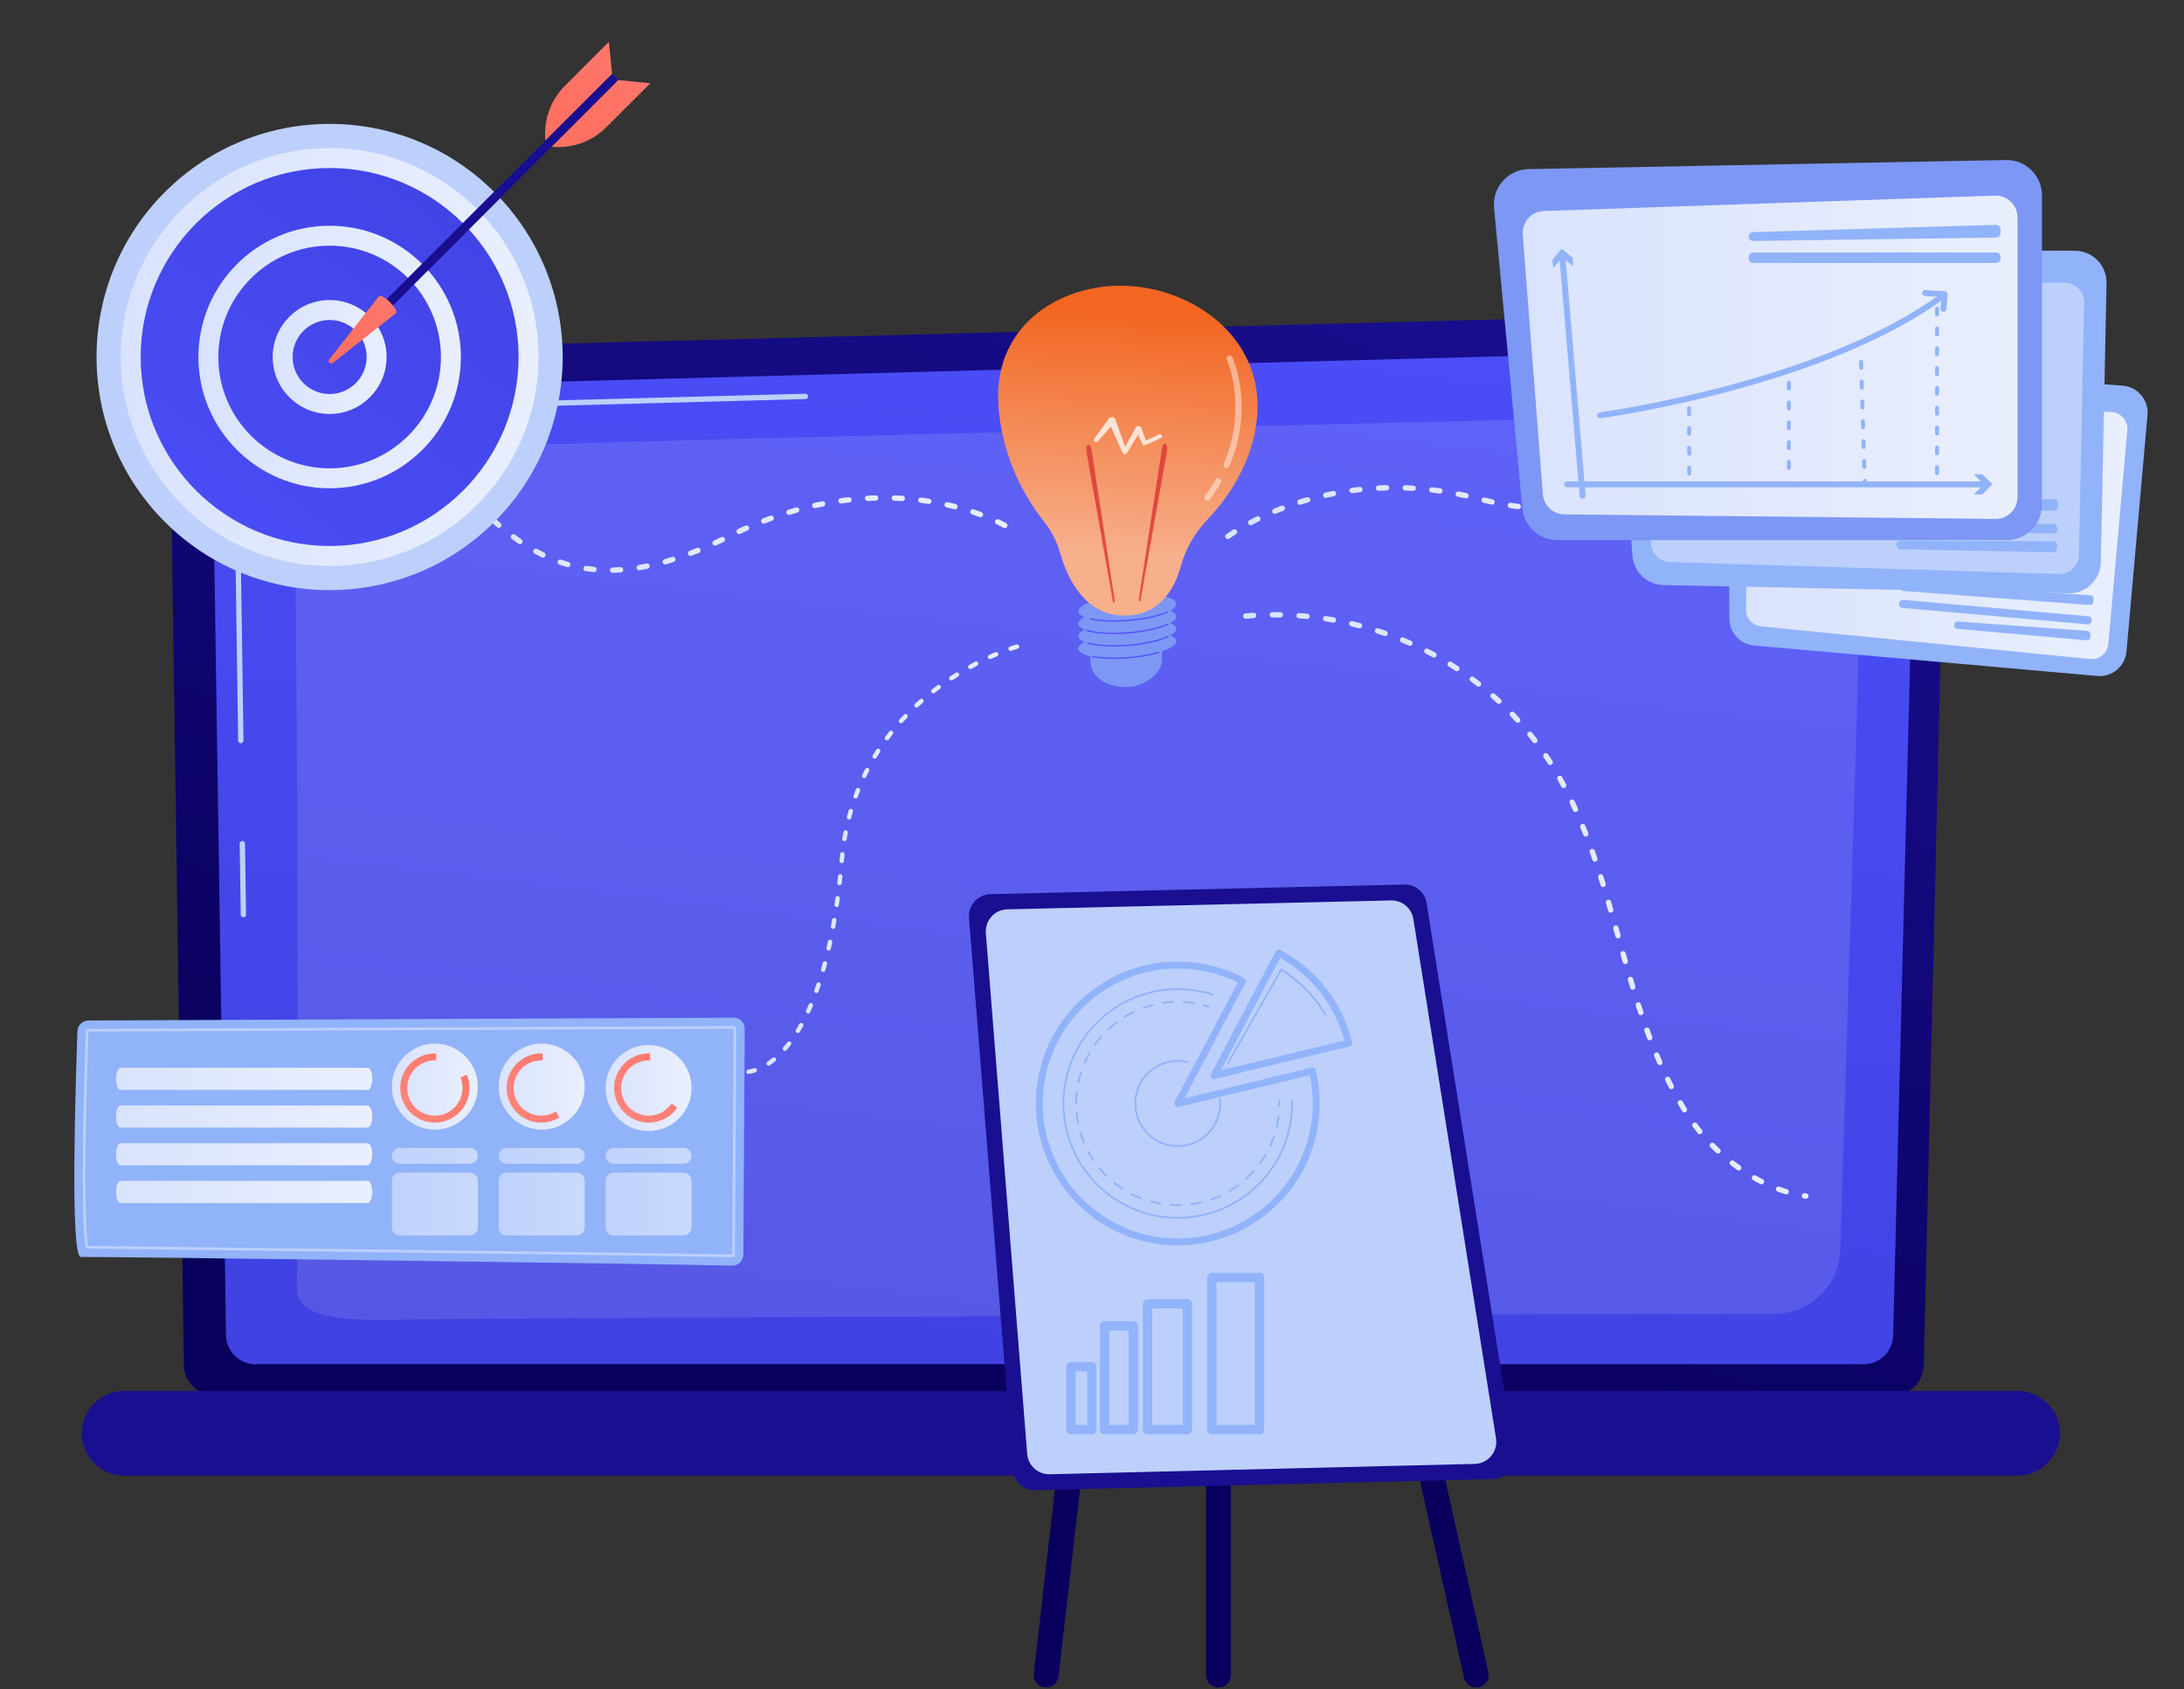
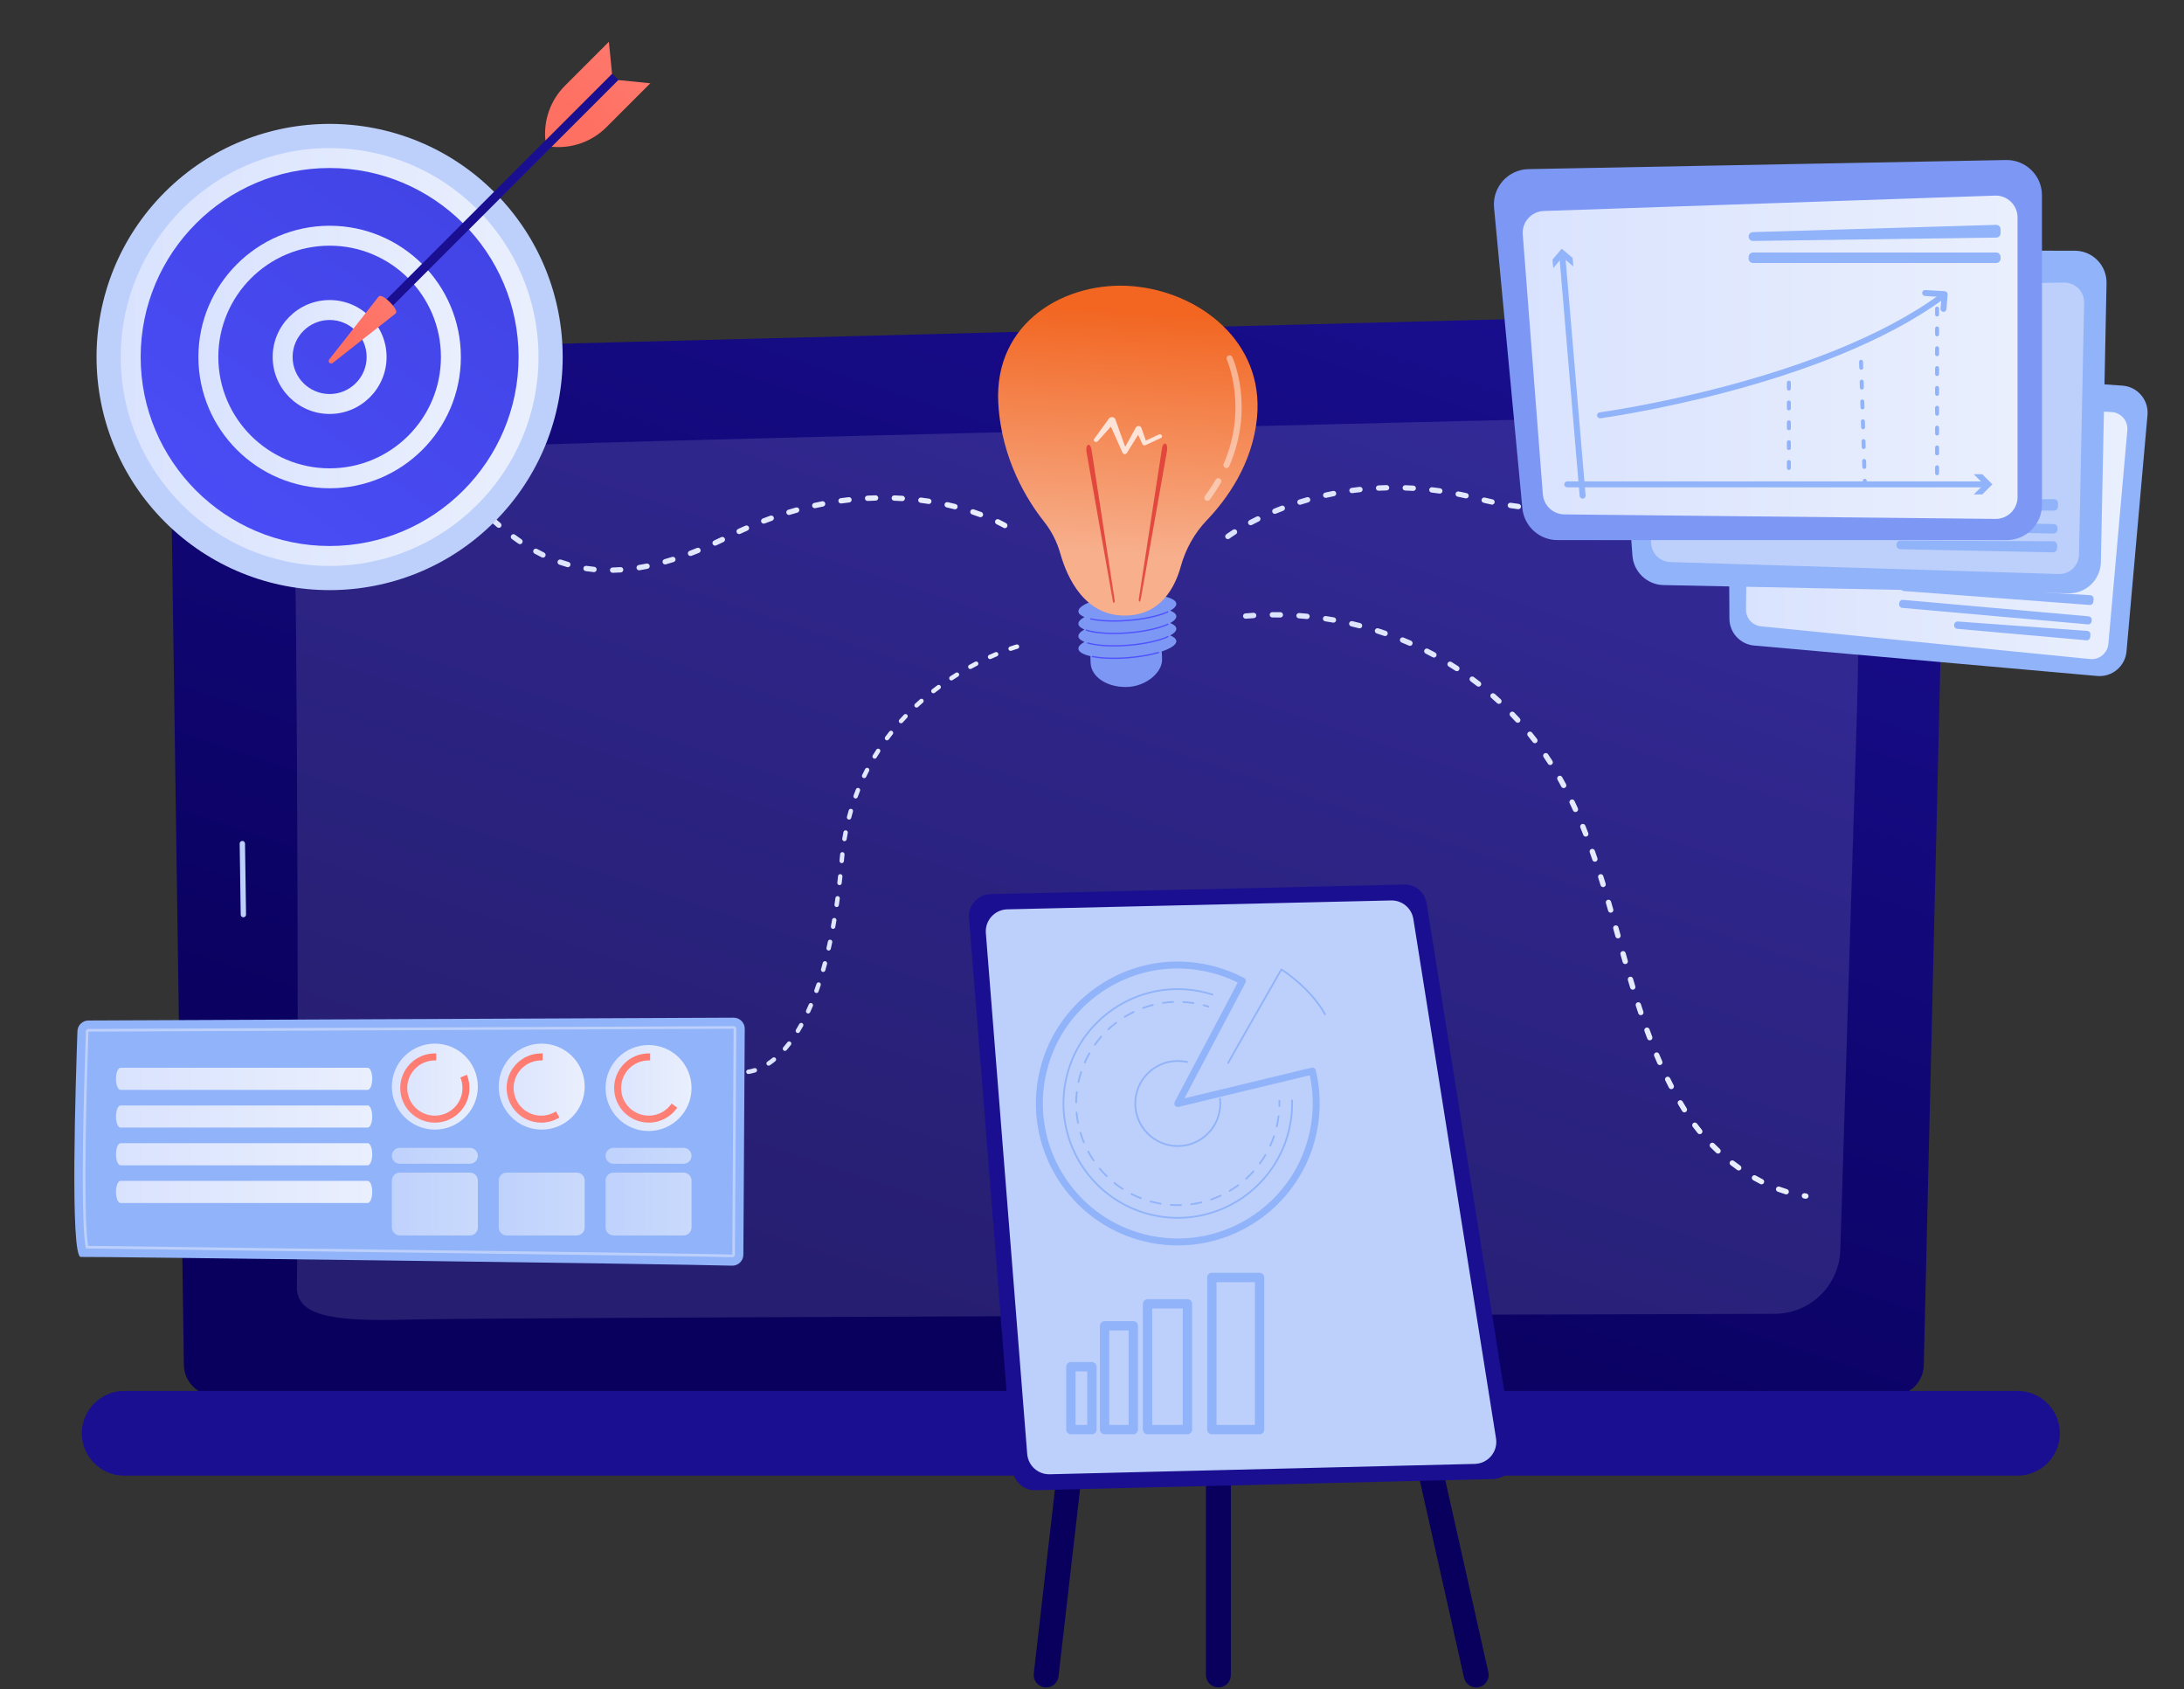
<svg xmlns="http://www.w3.org/2000/svg" width="600" height="464" viewBox="0 0 600 464" fill="none">
  <rect x="0" y="0" width="600" height="464" fill="#333333" stroke="none" />
  <path d="M528.512 374.815C528.512 379.498 524.676 383.331 519.988 383.331H59.038C54.349 383.331 50.513 379.498 50.513 374.815L46.678 109.92C46.678 105.236 52.196 96.092 62.309 96.779L512.8 85.122C518.682 84.97 524.37 87.234 528.535 91.386C532.701 95.538 534.98 101.215 534.841 107.092L528.512 374.815Z" fill="url(#paint0_linear_1088_1055)" />
-   <path d="M520.095 366.644C520.095 371.08 516.466 374.709 512.031 374.709H70.153C65.717 374.709 62.088 371.08 62.088 366.644L58.469 126.17C58.895 111.699 71.582 106.498 79.273 106.805L511.041 95.221C515.173 95.11 519.17 96.701 522.096 99.622C525.022 102.543 526.62 106.537 526.516 110.67L520.095 366.644Z" fill="url(#paint1_linear_1088_1055)" />
  <path d="M66.863 251.953C66.463 251.953 66.136 251.631 66.13 251.23L65.844 231.728C65.838 231.324 66.162 230.99 66.567 230.984C66.57 230.984 66.574 230.984 66.578 230.984C66.978 230.984 67.305 231.306 67.311 231.707L67.597 251.209C67.603 251.614 67.279 251.948 66.874 251.953C66.871 251.953 66.867 251.953 66.863 251.953Z" fill="#BDD0FB" />
-   <path d="M66.162 204.164C65.762 204.164 65.435 203.842 65.429 203.441L64.332 128.748C64.355 123.735 65.9 119.731 68.925 116.832C74.422 111.564 83.021 111.829 83.385 111.843L221.258 108.143C221.661 108.139 222 108.451 222.011 108.856C222.022 109.261 221.702 109.598 221.297 109.608L83.382 113.308C82.99 113.296 74.994 113.048 69.94 117.891C67.213 120.504 65.819 124.155 65.799 128.741L66.896 203.42C66.901 203.825 66.578 204.158 66.173 204.164C66.17 204.164 66.166 204.164 66.162 204.164Z" fill="#BDD0FB" />
  <path opacity="0.12" d="M81.557 353.304C82.02 333.429 81.848 157.426 80.707 142.226C79.567 127.025 103.241 124.174 139.587 122.464C175.933 120.753 482.599 113.981 490.495 113.341C508.243 111.902 511.917 138.43 510.141 196.021C508.807 239.289 506.596 310.565 505.579 343.343C505.276 353.103 497.299 360.847 487.534 360.874C413.738 361.077 130.898 361.887 112.069 362.448C90.401 363.093 81.374 361.185 81.557 353.304Z" fill="white" />
  <path d="M554.269 405.32H34.102C27.701 405.32 22.465 400.084 22.465 393.683C22.465 387.283 27.701 382.046 34.102 382.046H554.269C560.669 382.046 565.906 387.283 565.906 393.683C565.906 400.084 560.669 405.32 554.269 405.32Z" fill="url(#paint2_linear_1088_1055)" />
  <path d="M287.408 463.491C287.278 463.491 287.146 463.483 287.013 463.468C285.135 463.253 283.787 461.555 284.003 459.676L305.493 272.661C305.709 270.784 307.41 269.438 309.285 269.651C311.164 269.867 312.512 271.565 312.296 273.443L290.805 460.459C290.605 462.204 289.124 463.491 287.408 463.491Z" fill="url(#paint3_linear_1088_1055)" />
  <path d="M405.544 463.492C403.977 463.492 402.564 462.41 402.207 460.816L360.275 273.801C359.862 271.957 361.022 270.125 362.867 269.712C364.708 269.301 366.543 270.458 366.957 272.304L408.888 459.319C409.302 461.164 408.142 462.995 406.297 463.409C406.044 463.464 405.792 463.492 405.544 463.492Z" fill="url(#paint4_linear_1088_1055)" />
  <path d="M334.73 463.491C332.84 463.491 331.307 461.958 331.307 460.068V367.772C331.307 365.882 332.84 364.349 334.73 364.349C336.621 364.349 338.154 365.882 338.154 367.772V460.068C338.154 461.958 336.621 463.491 334.73 463.491Z" fill="url(#paint5_linear_1088_1055)" />
  <path d="M266.215 252.13L278.252 403.741C278.506 406.948 281.222 409.397 284.438 409.318L410.156 406.252C413.821 406.162 416.567 402.863 415.991 399.243L391.924 248.066C391.447 245.072 388.831 242.891 385.801 242.962L272.113 245.594C268.635 245.674 265.939 248.661 266.215 252.13Z" fill="url(#paint6_linear_1088_1055)" />
  <path d="M276.739 249.767L382.164 247.326C385.194 247.256 387.81 249.436 388.286 252.43L410.996 395.083C411.573 398.704 408.826 402.002 405.161 402.092L288.385 404.94C285.169 405.019 282.453 402.57 282.198 399.363L270.84 256.303C270.565 252.834 273.26 249.847 276.739 249.767Z" fill="#BDD0FB" />
-   <path d="M333.538 296.372C333.248 296.372 332.968 296.24 332.785 296.004C332.555 295.709 332.519 295.306 332.694 294.974C332.788 294.795 342.185 276.955 350.459 261.338C350.705 260.873 351.282 260.696 351.747 260.941C361.632 266.158 368.811 275.393 371.443 286.28C371.502 286.525 371.461 286.785 371.329 287.001C371.197 287.217 370.985 287.371 370.739 287.431L333.761 296.346C333.687 296.364 333.612 296.372 333.538 296.372ZM351.693 263.084C345.108 275.517 337.936 289.119 335.365 293.996L369.352 285.803C366.757 276.158 360.386 267.961 351.693 263.084Z" fill="#91B3FA" />
  <path d="M323.582 342.088C321.162 342.088 318.709 341.861 316.247 341.391C295.135 337.355 281.242 316.895 285.278 295.782C287.233 285.555 293.053 276.701 301.668 270.852C310.282 265.003 320.659 262.858 330.886 264.813C334.701 265.542 338.365 266.825 341.775 268.625C342 268.743 342.167 268.945 342.242 269.187C342.316 269.429 342.292 269.691 342.173 269.915C335.467 282.573 328.023 296.691 325.394 301.68L360.32 293.26C360.832 293.136 361.347 293.452 361.471 293.964C362.779 299.375 362.908 304.912 361.855 310.422C358.29 329.071 341.907 342.087 323.582 342.088ZM323.489 266.017C316.136 266.017 308.956 268.209 302.739 272.43C294.547 277.994 289.011 286.414 287.152 296.141C283.313 316.22 296.526 335.678 316.605 339.517C336.686 343.355 356.143 330.142 359.982 310.063C360.923 305.138 360.871 300.19 359.829 295.341L323.791 304.03C323.426 304.118 323.044 303.984 322.814 303.688C322.584 303.393 322.548 302.99 322.723 302.658C322.815 302.483 331.874 285.283 340.035 269.877C337.036 268.393 333.843 267.321 330.528 266.687C328.182 266.239 325.826 266.017 323.489 266.017Z" fill="#91B3FA" />
  <path d="M323.579 334.753C321.615 334.753 319.624 334.569 317.625 334.187C300.484 330.91 289.206 314.3 292.482 297.16C294.07 288.857 298.795 281.668 305.789 276.92C312.783 272.171 321.206 270.43 329.51 272.017C330.744 272.253 331.974 272.564 333.166 272.943C333.291 272.982 333.361 273.117 333.321 273.242C333.282 273.368 333.147 273.437 333.022 273.397C331.848 273.025 330.636 272.718 329.42 272.486C321.242 270.923 312.945 272.637 306.056 277.314C299.168 281.991 294.514 289.071 292.951 297.249C289.724 314.131 300.832 330.491 317.714 333.718C334.596 336.946 350.956 325.836 354.183 308.955C354.606 306.742 354.791 304.487 354.733 302.255C354.729 302.123 354.833 302.014 354.965 302.01C355.101 302.013 355.206 302.111 355.21 302.242C355.269 304.509 355.082 306.798 354.652 309.045C351.758 324.185 338.458 334.752 323.579 334.753Z" fill="#91B3FA" />
  <path d="M332.033 276.737C332.009 276.737 331.985 276.733 331.961 276.726C331.511 276.583 331.052 276.45 330.598 276.331C330.471 276.298 330.394 276.168 330.428 276.04C330.461 275.913 330.592 275.838 330.719 275.87C331.181 275.99 331.647 276.125 332.105 276.271C332.231 276.31 332.3 276.444 332.26 276.57C332.228 276.672 332.134 276.737 332.033 276.737Z" fill="#91B3FA" />
  <path d="M323.597 331.262C322.943 331.262 322.28 331.239 321.628 331.193C321.497 331.184 321.398 331.07 321.407 330.938C321.416 330.807 321.531 330.707 321.662 330.717C322.587 330.783 323.529 330.801 324.453 330.772C324.456 330.772 324.458 330.772 324.461 330.772C324.589 330.772 324.695 330.873 324.699 331.003C324.703 331.134 324.6 331.244 324.468 331.249C324.179 331.258 323.888 331.262 323.597 331.262ZM327.268 331.018C327.151 331.018 327.048 330.931 327.032 330.811C327.015 330.681 327.106 330.561 327.237 330.543C328.156 330.421 329.08 330.249 329.983 330.033C330.11 330.003 330.24 330.082 330.27 330.21C330.3 330.338 330.221 330.467 330.093 330.497C329.175 330.717 328.235 330.891 327.3 331.016C327.289 331.018 327.279 331.018 327.268 331.018ZM318.849 330.856C318.836 330.856 318.822 330.855 318.809 330.852C318.632 330.822 318.456 330.79 318.279 330.757C317.526 330.612 316.771 330.437 316.037 330.233C315.91 330.198 315.836 330.067 315.871 329.94C315.906 329.813 316.037 329.739 316.164 329.774C316.886 329.973 317.628 330.146 318.369 330.288C318.543 330.321 318.716 330.353 318.89 330.382C319.019 330.405 319.107 330.528 319.084 330.658C319.064 330.774 318.963 330.856 318.849 330.856ZM332.74 329.712C332.642 329.712 332.549 329.65 332.515 329.552C332.472 329.428 332.538 329.292 332.662 329.248C333.538 328.943 334.408 328.589 335.249 328.196C335.368 328.141 335.51 328.192 335.566 328.312C335.622 328.431 335.57 328.573 335.451 328.629C334.595 329.028 333.71 329.388 332.819 329.699C332.793 329.707 332.767 329.712 332.74 329.712ZM313.428 329.357C313.4 329.357 313.37 329.352 313.342 329.341C312.463 328.999 311.591 328.609 310.75 328.18C310.633 328.12 310.587 327.976 310.646 327.859C310.706 327.742 310.85 327.695 310.967 327.755C311.793 328.176 312.65 328.561 313.515 328.896C313.638 328.944 313.699 329.082 313.651 329.205C313.614 329.299 313.524 329.357 313.428 329.357ZM337.839 327.334C337.757 327.334 337.678 327.292 337.634 327.217C337.566 327.104 337.603 326.957 337.717 326.89C338.513 326.416 339.295 325.895 340.041 325.343C340.147 325.265 340.296 325.287 340.374 325.393C340.453 325.499 340.43 325.649 340.325 325.727C339.566 326.288 338.771 326.817 337.961 327.3C337.922 327.323 337.88 327.334 337.839 327.334ZM308.419 326.8C308.375 326.8 308.33 326.787 308.29 326.762C307.498 326.25 306.723 325.691 305.987 325.102C305.884 325.02 305.867 324.869 305.95 324.767C306.032 324.664 306.182 324.647 306.285 324.73C307.008 325.309 307.77 325.857 308.549 326.361C308.659 326.432 308.691 326.58 308.619 326.691C308.574 326.761 308.497 326.8 308.419 326.8ZM342.359 323.987C342.294 323.987 342.229 323.961 342.182 323.909C342.094 323.811 342.101 323.66 342.198 323.572C342.885 322.948 343.548 322.282 344.167 321.593C344.255 321.495 344.406 321.487 344.504 321.575C344.601 321.663 344.61 321.814 344.521 321.912C343.892 322.613 343.218 323.29 342.519 323.925C342.473 323.967 342.416 323.987 342.359 323.987ZM304.03 323.287C303.97 323.287 303.91 323.264 303.863 323.218C303.191 322.559 302.543 321.857 301.939 321.13C301.854 321.029 301.868 320.879 301.97 320.795C302.07 320.71 302.221 320.724 302.305 320.825C302.9 321.539 303.536 322.23 304.197 322.878C304.291 322.97 304.292 323.121 304.2 323.215C304.154 323.262 304.092 323.287 304.03 323.287ZM346.118 319.806C346.069 319.806 346.02 319.791 345.978 319.76C345.871 319.682 345.848 319.533 345.926 319.427C346.473 318.678 346.987 317.894 347.456 317.094C347.523 316.981 347.669 316.942 347.782 317.009C347.896 317.075 347.934 317.222 347.868 317.335C347.391 318.149 346.867 318.947 346.311 319.708C346.264 319.772 346.192 319.806 346.118 319.806ZM300.431 318.965C300.355 318.965 300.279 318.928 300.233 318.86C299.705 318.077 299.211 317.26 298.764 316.43C298.702 316.314 298.745 316.169 298.861 316.107C298.977 316.044 299.121 316.088 299.184 316.204C299.623 317.02 300.109 317.824 300.629 318.593C300.702 318.702 300.673 318.85 300.564 318.924C300.524 318.951 300.477 318.965 300.431 318.965ZM348.96 314.954C348.926 314.954 348.893 314.947 348.861 314.933C348.741 314.878 348.688 314.736 348.743 314.617C349.128 313.774 349.474 312.901 349.772 312.021C349.814 311.897 349.949 311.83 350.074 311.872C350.199 311.914 350.266 312.049 350.223 312.175C349.92 313.069 349.568 313.957 349.177 314.815C349.136 314.902 349.05 314.954 348.96 314.954ZM297.766 314.011C297.673 314.011 297.584 313.956 297.546 313.864C297.184 312.991 296.863 312.091 296.592 311.189C296.554 311.063 296.625 310.929 296.751 310.892C296.878 310.855 297.01 310.925 297.048 311.051C297.315 311.939 297.63 312.824 297.987 313.682C298.037 313.803 297.979 313.943 297.858 313.994C297.828 314.006 297.797 314.011 297.766 314.011ZM350.766 309.628C350.749 309.628 350.731 309.626 350.712 309.622C350.584 309.593 350.504 309.465 350.534 309.336C350.612 308.995 350.686 308.646 350.752 308.3C350.861 307.732 350.952 307.156 351.025 306.587C351.042 306.456 351.161 306.366 351.292 306.381C351.423 306.397 351.515 306.517 351.498 306.647C351.424 307.226 351.331 307.812 351.221 308.389C351.153 308.742 351.079 309.096 350.999 309.443C350.973 309.554 350.875 309.628 350.766 309.628ZM296.146 308.623C296.034 308.623 295.934 308.544 295.912 308.43C295.733 307.504 295.6 306.557 295.517 305.617C295.505 305.486 295.602 305.37 295.733 305.358C295.864 305.346 295.98 305.444 295.991 305.575C296.074 306.499 296.205 307.429 296.381 308.34C296.406 308.469 296.321 308.594 296.192 308.619C296.177 308.622 296.161 308.623 296.146 308.623ZM295.647 303.02C295.646 303.02 295.645 303.02 295.644 303.02C295.512 303.019 295.407 302.911 295.408 302.779C295.42 301.836 295.48 300.883 295.587 299.944C295.602 299.813 295.722 299.719 295.851 299.734C295.982 299.749 296.076 299.867 296.061 299.998C295.956 300.921 295.897 301.858 295.885 302.785C295.883 302.915 295.777 303.02 295.647 303.02ZM296.283 297.431C296.266 297.431 296.249 297.429 296.232 297.426C296.103 297.398 296.022 297.271 296.049 297.142C296.249 296.218 296.497 295.295 296.786 294.401C296.827 294.276 296.961 294.206 297.087 294.247C297.212 294.288 297.281 294.422 297.24 294.548C296.956 295.427 296.712 296.334 296.515 297.243C296.491 297.355 296.392 297.431 296.283 297.431ZM298.014 292.081C297.982 292.081 297.949 292.075 297.918 292.061C297.798 292.008 297.743 291.867 297.796 291.746C298.176 290.883 298.604 290.029 299.07 289.208C299.134 289.093 299.28 289.053 299.394 289.118C299.509 289.183 299.549 289.329 299.484 289.443C299.027 290.25 298.606 291.089 298.232 291.938C298.194 292.028 298.106 292.081 298.014 292.081ZM300.789 287.189C300.741 287.189 300.693 287.175 300.651 287.145C300.543 287.069 300.518 286.92 300.594 286.812C301.14 286.045 301.731 285.295 302.353 284.584C302.44 284.485 302.59 284.474 302.689 284.561C302.788 284.648 302.799 284.798 302.712 284.898C302.1 285.596 301.519 286.333 300.983 287.088C300.937 287.154 300.863 287.189 300.789 287.189ZM304.49 282.956C304.426 282.956 304.362 282.931 304.315 282.881C304.226 282.785 304.231 282.634 304.327 282.544C305.016 281.9 305.746 281.283 306.497 280.712C306.602 280.632 306.751 280.652 306.831 280.757C306.911 280.862 306.89 281.012 306.785 281.091C306.048 281.653 305.33 282.259 304.653 282.892C304.607 282.935 304.548 282.956 304.49 282.956ZM308.964 279.548C308.884 279.548 308.805 279.508 308.76 279.434C308.691 279.322 308.726 279.175 308.839 279.106C309.642 278.613 310.481 278.154 311.33 277.744C311.449 277.687 311.592 277.736 311.649 277.854C311.706 277.973 311.657 278.116 311.538 278.173C310.703 278.577 309.879 279.028 309.088 279.513C309.049 279.536 309.006 279.548 308.964 279.548ZM314.028 277.1C313.931 277.1 313.839 277.04 313.804 276.943C313.759 276.819 313.823 276.682 313.946 276.637C314.835 276.314 315.748 276.032 316.661 275.8C316.788 275.768 316.918 275.846 316.951 275.973C316.983 276.101 316.906 276.23 316.778 276.263C315.881 276.49 314.983 276.767 314.109 277.085C314.083 277.095 314.055 277.1 314.028 277.1ZM327.902 275.763C327.89 275.763 327.877 275.762 327.864 275.76C326.946 275.615 326.012 275.515 325.088 275.463C324.956 275.455 324.856 275.342 324.863 275.211C324.871 275.08 324.987 274.98 325.115 274.987C326.054 275.04 327.005 275.141 327.939 275.289C328.069 275.309 328.158 275.431 328.137 275.562C328.119 275.679 328.017 275.763 327.902 275.763ZM319.481 275.717C319.365 275.717 319.263 275.632 319.245 275.513C319.226 275.383 319.316 275.262 319.447 275.242C320.381 275.105 321.333 275.013 322.275 274.971C322.403 274.959 322.517 275.067 322.524 275.198C322.53 275.33 322.428 275.441 322.296 275.447C321.37 275.489 320.435 275.579 319.516 275.714C319.504 275.716 319.493 275.717 319.481 275.717Z" fill="#91B3FA" />
  <path d="M351.48 304.013C351.478 304.013 351.476 304.013 351.473 304.013C351.342 304.01 351.238 303.9 351.241 303.769C351.253 303.299 351.253 302.821 351.24 302.35C351.237 302.219 351.341 302.109 351.472 302.106C351.61 302.101 351.714 302.206 351.717 302.338C351.729 302.817 351.73 303.302 351.717 303.78C351.715 303.91 351.609 304.013 351.48 304.013Z" fill="#91B3FA" />
  <path d="M323.589 315.023C323.169 315.023 322.748 315.001 322.325 314.957C315.789 314.272 311.028 308.398 311.712 301.861C312.043 298.695 313.588 295.847 316.062 293.843C318.535 291.838 321.64 290.915 324.807 291.248C325.279 291.298 325.75 291.375 326.209 291.479C326.337 291.508 326.418 291.636 326.388 291.764C326.36 291.893 326.232 291.973 326.103 291.945C325.663 291.845 325.21 291.77 324.757 291.723C321.718 291.406 318.736 292.289 316.361 294.214C313.987 296.138 312.504 298.872 312.186 301.911C311.529 308.186 316.1 313.826 322.374 314.483C325.414 314.8 328.396 313.917 330.77 311.992C333.144 310.068 334.627 307.334 334.946 304.295C335.032 303.472 335.03 302.641 334.939 301.827C334.924 301.696 335.018 301.578 335.149 301.563C335.28 301.55 335.398 301.643 335.413 301.774C335.507 302.622 335.509 303.487 335.42 304.344C335.088 307.51 333.543 310.358 331.07 312.363C328.928 314.099 326.309 315.023 323.589 315.023Z" fill="#91B3FA" />
  <path d="M337.394 292.215C337.366 292.215 337.337 292.21 337.31 292.2C337.191 292.154 337.128 292.027 337.168 291.906C337.287 291.551 349.395 270.398 351.821 266.161C351.853 266.105 351.906 266.064 351.968 266.048C352.031 266.033 352.097 266.042 352.152 266.076C352.231 266.124 360.052 270.978 364.24 278.485C364.304 278.6 364.263 278.745 364.147 278.809C364.032 278.874 363.887 278.832 363.823 278.717C360.076 272 353.372 267.435 352.11 266.615C347.117 275.335 337.831 291.583 337.616 292.069C337.576 292.159 337.487 292.215 337.394 292.215Z" fill="#91B3FA" />
  <path d="M299.974 393.948H294.202C293.494 393.948 292.92 393.373 292.92 392.665V375.399C292.92 374.691 293.494 374.116 294.202 374.116H299.974C300.682 374.116 301.256 374.691 301.256 375.399V392.665C301.256 393.373 300.682 393.948 299.974 393.948ZM295.485 391.383H298.691V376.681H295.485V391.383Z" fill="#91B3FA" />
  <path d="M311.35 393.948H303.462C302.754 393.948 302.18 393.374 302.18 392.665V364.162C302.18 363.454 302.754 362.88 303.462 362.88H311.35C312.059 362.88 312.633 363.454 312.633 364.162V392.665C312.633 393.374 312.059 393.948 311.35 393.948ZM304.745 391.383H310.068V365.445H304.745V391.383Z" fill="#91B3FA" />
  <path d="M326.217 393.948H315.267C314.559 393.948 313.984 393.374 313.984 392.666V358.132C313.984 357.424 314.559 356.85 315.267 356.85H326.217C326.925 356.85 327.5 357.424 327.5 358.132V392.666C327.5 393.374 326.925 393.948 326.217 393.948ZM316.549 391.383H324.934V359.415H316.549V391.383Z" fill="#91B3FA" />
  <path d="M346.039 393.948H332.927C332.219 393.948 331.645 393.374 331.645 392.665V350.886C331.645 350.178 332.219 349.604 332.927 349.604H346.039C346.747 349.604 347.322 350.178 347.322 350.886V392.665C347.322 393.374 346.748 393.948 346.039 393.948ZM334.21 391.383H344.757V352.169H334.21V391.383Z" fill="#91B3FA" />
  <path d="M24.281 280.301L201.535 279.526C203.23 279.51 204.609 280.886 204.6 282.581L204.221 344.624C204.211 346.331 202.801 347.695 201.096 347.644C185.466 347.178 25.266 345.122 22.203 345.25C19.176 345.377 20.821 296.38 21.272 283.232C21.328 281.607 22.655 280.315 24.281 280.301Z" fill="#91B3FA" />
  <path d="M201.188 345.324H201.164C191.217 345.026 95.85 343.836 50.019 343.263C36.263 343.092 26.477 342.969 23.895 342.933L23.592 342.929L23.54 342.63C22.451 336.492 22.469 315.981 23.592 283.312C23.605 282.928 23.917 282.625 24.301 282.623L201.556 281.848C201.753 281.848 201.934 281.923 202.07 282.06C202.206 282.196 202.278 282.373 202.276 282.568L201.898 344.612C201.896 345.004 201.577 345.324 201.188 345.324ZM201.181 344.59H201.188L201.543 282.563L24.306 283.356C23.221 315.442 23.183 335.767 24.211 342.204C27.195 342.244 36.767 342.364 50.028 342.53C95.853 343.102 191.198 344.292 201.181 344.59Z" fill="#BDD0FB" />
  <path d="M31.865 296.323C31.865 298.001 32.425 299.361 33.116 299.361H101.013C101.703 299.361 102.263 298.001 102.263 296.323C102.263 294.646 101.703 293.285 101.013 293.285H33.116C32.425 293.285 31.865 294.646 31.865 296.323Z" fill="url(#paint7_linear_1088_1055)" />
  <path d="M31.865 306.68C31.865 308.357 32.425 309.718 33.116 309.718H101.013C101.703 309.718 102.263 308.357 102.263 306.68C102.263 305.002 101.703 303.642 101.013 303.642H33.116C32.425 303.642 31.865 305.002 31.865 306.68Z" fill="url(#paint8_linear_1088_1055)" />
  <path d="M31.865 317.036C31.865 318.714 32.425 320.074 33.116 320.074H101.013C101.703 320.074 102.263 318.714 102.263 317.036C102.263 315.358 101.703 313.998 101.013 313.998H33.116C32.425 313.998 31.865 315.358 31.865 317.036Z" fill="url(#paint9_linear_1088_1055)" />
  <path d="M31.865 327.393C31.865 329.071 32.425 330.431 33.116 330.431H101.013C101.703 330.431 102.263 329.071 102.263 327.393C102.263 325.716 101.703 324.355 101.013 324.355H33.116C32.425 324.355 31.865 325.715 31.865 327.393Z" fill="url(#paint10_linear_1088_1055)" />
  <path d="M119.465 310.274C125.988 310.274 131.276 304.986 131.276 298.463C131.276 291.94 125.988 286.652 119.465 286.652C112.942 286.652 107.654 291.94 107.654 298.463C107.654 304.986 112.942 310.274 119.465 310.274Z" fill="url(#paint11_linear_1088_1055)" />
  <path d="M148.819 310.274C155.341 310.274 160.629 304.986 160.629 298.463C160.629 291.94 155.341 286.652 148.819 286.652C142.296 286.652 137.008 291.94 137.008 298.463C137.008 304.986 142.296 310.274 148.819 310.274Z" fill="url(#paint12_linear_1088_1055)" />
  <path d="M178.172 310.661C184.695 310.661 189.983 305.373 189.983 298.85C189.983 292.327 184.695 287.039 178.172 287.039C171.649 287.039 166.361 292.327 166.361 298.85C166.361 305.373 171.649 310.661 178.172 310.661Z" fill="url(#paint13_linear_1088_1055)" />
  <path d="M126.483 295.968C126.849 296.857 127.052 297.83 127.052 298.851C127.052 303.04 123.655 306.437 119.465 306.437C115.275 306.437 111.879 303.041 111.879 298.851C111.879 294.661 115.275 291.264 119.465 291.264C119.594 291.264 119.721 291.268 119.848 291.274V289.351C119.721 289.346 119.594 289.343 119.465 289.343C114.214 289.343 109.957 293.6 109.957 298.851C109.957 304.102 114.214 308.359 119.465 308.359C124.716 308.359 128.973 304.102 128.973 298.851C128.973 297.558 128.715 296.325 128.247 295.202L126.483 295.968Z" fill="url(#paint14_linear_1088_1055)" />
  <path d="M152.732 305.268C151.561 306.007 150.176 306.436 148.69 306.436C144.5 306.436 141.103 303.04 141.103 298.85C141.103 294.66 144.5 291.263 148.69 291.263C148.818 291.263 148.946 291.267 149.072 291.273V289.35C148.945 289.345 148.818 289.342 148.69 289.342C143.439 289.342 139.182 293.599 139.182 298.85C139.182 304.101 143.439 308.358 148.69 308.358C150.522 308.358 152.234 307.839 153.685 306.941L152.732 305.268Z" fill="url(#paint15_linear_1088_1055)" />
  <path d="M184.503 303.115C183.137 305.119 180.837 306.436 178.229 306.436C174.039 306.436 170.643 303.04 170.643 298.85C170.643 294.66 174.039 291.263 178.229 291.263C178.357 291.263 178.485 291.267 178.612 291.273V289.35C178.485 289.345 178.357 289.342 178.229 289.342C172.978 289.342 168.721 293.599 168.721 298.85C168.721 304.101 172.978 308.358 178.229 308.358C181.477 308.358 184.345 306.729 186.06 304.243L184.503 303.115Z" fill="url(#paint16_linear_1088_1055)" />
  <g opacity="0.64">
    <path d="M129.088 315.276H109.842C108.634 315.276 107.654 316.256 107.654 317.464C107.654 318.672 108.634 319.651 109.842 319.651H129.088C130.296 319.651 131.276 318.672 131.276 317.464C131.276 316.256 130.297 315.276 129.088 315.276Z" fill="url(#paint17_linear_1088_1055)" />
-     <path d="M158.442 315.276H139.195C137.987 315.276 137.008 316.256 137.008 317.464C137.008 318.672 137.987 319.651 139.195 319.651H158.442C159.65 319.651 160.629 318.672 160.629 317.464C160.629 316.256 159.65 315.276 158.442 315.276Z" fill="url(#paint18_linear_1088_1055)" />
    <path d="M168.549 319.651H187.795C189.004 319.651 189.983 318.672 189.983 317.464C189.983 316.256 189.004 315.276 187.795 315.276H168.549C167.341 315.276 166.361 316.256 166.361 317.464C166.361 318.672 167.341 319.651 168.549 319.651Z" fill="url(#paint19_linear_1088_1055)" />
    <path d="M129.088 322.082H109.842C108.634 322.082 107.654 323.061 107.654 324.269V337.151C107.654 338.359 108.634 339.338 109.842 339.338H129.088C130.296 339.338 131.276 338.359 131.276 337.151V324.269C131.276 323.061 130.297 322.082 129.088 322.082Z" fill="url(#paint20_linear_1088_1055)" />
    <path d="M158.442 322.082H139.195C137.987 322.082 137.008 323.061 137.008 324.269V337.151C137.008 338.359 137.987 339.338 139.195 339.338H158.442C159.65 339.338 160.629 338.359 160.629 337.151V324.269C160.629 323.061 159.65 322.082 158.442 322.082Z" fill="url(#paint21_linear_1088_1055)" />
    <path d="M187.795 322.082H168.549C167.341 322.082 166.361 323.061 166.361 324.269V337.151C166.361 338.359 167.341 339.338 168.549 339.338H187.795C189.004 339.338 189.983 338.359 189.983 337.151V324.269C189.983 323.061 189.003 322.082 187.795 322.082Z" fill="url(#paint22_linear_1088_1055)" />
  </g>
  <path d="M323.163 169.224C323.115 168.636 322.514 168.126 321.495 167.717C322.602 167.107 323.214 166.453 323.163 165.811C323.006 163.87 316.858 162.781 309.43 163.38C302.003 163.979 296.108 166.038 296.265 167.98C296.312 168.569 296.914 169.078 297.932 169.487C296.825 170.097 296.213 170.752 296.265 171.393C296.312 171.982 296.914 172.492 297.932 172.9C296.825 173.511 296.213 174.165 296.265 174.806C296.312 175.395 296.914 175.905 297.932 176.313C296.825 176.924 296.213 177.578 296.265 178.22C296.334 179.079 297.577 179.77 299.582 180.222C299.556 180.857 299.571 181.552 299.633 182.32C299.923 185.897 303.947 188.702 309.27 188.702C314.592 188.702 319.198 184.878 319.251 181.289C319.263 180.409 319.226 179.635 319.146 178.947C321.693 178.097 323.244 177.058 323.162 176.051C323.115 175.462 322.514 174.952 321.495 174.544C322.602 173.933 323.214 173.279 323.162 172.637C323.115 172.049 322.514 171.539 321.495 171.13C322.602 170.52 323.215 169.866 323.163 169.224Z" fill="#7D97F4" />
  <path d="M305.994 180.995C303.788 180.995 301.77 180.833 300.102 180.513C300.005 180.495 299.942 180.401 299.96 180.304C299.979 180.208 300.072 180.144 300.169 180.163C302.778 180.663 306.264 180.773 309.983 180.473C313.027 180.227 315.873 179.736 318.214 179.053C318.309 179.026 318.408 179.08 318.435 179.174C318.463 179.269 318.409 179.368 318.314 179.395C315.95 180.085 313.079 180.581 310.012 180.828C308.631 180.94 307.281 180.995 305.994 180.995Z" fill="url(#paint23_linear_1088_1055)" />
  <path d="M306.032 177.579C303.166 177.579 300.604 177.309 298.798 176.795C298.703 176.768 298.648 176.669 298.675 176.574C298.702 176.479 298.8 176.425 298.895 176.451C301.47 177.185 305.615 177.412 309.984 177.06C314.306 176.711 318.336 175.834 320.766 174.714C320.856 174.673 320.962 174.711 321.003 174.801C321.044 174.891 321.005 174.996 320.915 175.038C318.45 176.175 314.374 177.064 310.013 177.415C308.652 177.525 307.311 177.579 306.032 177.579Z" fill="url(#paint24_linear_1088_1055)" />
  <path d="M305.994 174.168C302.899 174.168 300.191 173.851 298.369 173.25C298.275 173.219 298.224 173.119 298.255 173.025C298.286 172.932 298.386 172.881 298.48 172.912C301.017 173.748 305.317 174.023 309.983 173.646C314.304 173.298 318.335 172.421 320.765 171.3C320.854 171.259 320.96 171.299 321.001 171.388C321.042 171.477 321.004 171.583 320.914 171.624C318.448 172.762 314.372 173.65 310.011 174.002C308.63 174.113 307.279 174.168 305.994 174.168Z" fill="url(#paint25_linear_1088_1055)" />
  <path d="M306.018 170.753C303.563 170.753 301.331 170.555 299.595 170.169C299.499 170.148 299.438 170.052 299.459 169.956C299.481 169.86 299.576 169.799 299.672 169.821C302.282 170.401 306.04 170.551 309.983 170.233C314.266 169.888 318.276 169.021 320.71 167.913C320.799 167.872 320.905 167.911 320.946 168.001C320.987 168.091 320.947 168.197 320.857 168.237C318.388 169.361 314.333 170.241 310.011 170.589C308.646 170.699 307.301 170.753 306.018 170.753Z" fill="url(#paint26_linear_1088_1055)" />
  <path d="M291.28 151.995C290.378 148.8 288.846 145.814 286.782 143.213C282.36 137.64 275.147 126.306 274.259 110.838C272.967 88.339 292.921 77.075 311.13 78.604C329.338 80.134 347.305 93.691 345.339 114.622C344.128 127.501 336.92 137.27 331.553 142.88C328.145 146.443 325.714 150.806 324.398 155.557C322.787 161.373 318.954 168.62 309.843 169.062C298.054 169.633 293.157 158.644 291.28 151.995Z" fill="url(#paint27_linear_1088_1055)" />
  <path d="M312.854 164.574L319.225 123.136C319.357 122.28 319.778 121.705 320.166 121.852C320.554 121.999 320.762 122.812 320.63 123.668C320.627 123.691 320.622 123.719 320.618 123.741L313.361 164.795C313.306 165.104 313.149 165.298 313.01 165.23C312.877 165.164 312.808 164.873 312.854 164.574Z" fill="url(#paint28_linear_1088_1055)" />
  <path d="M306.24 164.904L299.869 123.465C299.737 122.609 299.316 122.034 298.928 122.181C298.54 122.328 298.332 123.141 298.463 123.997C298.467 124.02 298.472 124.048 298.475 124.071L305.733 165.124C305.787 165.433 305.944 165.628 306.083 165.56C306.217 165.493 306.286 165.203 306.24 164.904Z" fill="url(#paint29_linear_1088_1055)" />
  <path opacity="0.76" d="M319.181 119.578C319.019 119.318 318.645 119.221 318.345 119.361L314.797 121.019L313.566 117.51C313.5 117.327 313.349 117.165 313.134 117.076C312.726 116.907 312.238 117.058 312.044 117.412L312.038 117.423L309.12 122.743L306.413 115.171L306.408 115.158C306.342 114.973 306.202 114.807 305.998 114.696C305.545 114.448 304.945 114.566 304.659 114.96L300.58 120.575C300.415 120.805 300.471 121.113 300.724 121.283C300.994 121.465 301.382 121.422 301.591 121.189L305.183 117.183L308.416 124.387L308.419 124.392C308.47 124.507 308.568 124.608 308.703 124.672C309.007 124.814 309.385 124.715 309.55 124.453L312.67 119.446L313.844 121.978L313.854 122.001C313.863 122.019 313.872 122.037 313.883 122.054C314.045 122.314 314.419 122.412 314.719 122.271L318.93 120.304C319.23 120.163 319.342 119.838 319.181 119.578Z" fill="white" />
  <path opacity="0.45" d="M331.692 137.56C331.519 137.56 331.346 137.507 331.197 137.396C330.828 137.123 330.752 136.602 331.025 136.234C332.11 134.772 333.104 133.263 333.979 131.747C334.209 131.349 334.717 131.213 335.114 131.443C335.512 131.672 335.648 132.18 335.418 132.578C334.511 134.149 333.482 135.712 332.359 137.225C332.196 137.444 331.946 137.56 331.692 137.56Z" fill="white" />
  <path opacity="0.45" d="M336.932 128.566C336.822 128.566 336.71 128.544 336.602 128.497C336.181 128.314 335.988 127.825 336.171 127.404C342.885 111.941 337.096 98.904 337.037 98.774C336.847 98.356 337.03 97.864 337.447 97.673C337.864 97.483 338.357 97.665 338.548 98.082C338.803 98.638 344.715 111.897 337.695 128.066C337.559 128.379 337.253 128.566 336.932 128.566Z" fill="white" />
  <path d="M168.305 157.335C167.907 157.335 167.58 157.016 167.572 156.617C167.564 156.212 167.885 155.877 168.29 155.868C169 155.853 169.728 155.821 170.454 155.773C170.857 155.733 171.208 156.051 171.234 156.455C171.261 156.86 170.956 157.209 170.552 157.236C169.804 157.286 169.053 157.319 168.321 157.334C168.315 157.335 168.31 157.335 168.305 157.335ZM163.184 157.147C163.16 157.147 163.137 157.146 163.113 157.144C162.372 157.073 161.625 156.981 160.893 156.87C160.493 156.81 160.217 156.437 160.277 156.036C160.337 155.635 160.711 155.359 161.111 155.42C161.818 155.526 162.538 155.615 163.253 155.684C163.656 155.723 163.951 156.081 163.913 156.484C163.876 156.864 163.557 157.147 163.184 157.147ZM175.598 156.643C175.245 156.643 174.934 156.388 174.875 156.028C174.809 155.629 175.08 155.252 175.48 155.186C176.183 155.071 176.895 154.94 177.617 154.794C178.012 154.712 178.4 154.97 178.481 155.367C178.561 155.764 178.304 156.151 177.907 156.231C177.168 156.381 176.438 156.515 175.717 156.633C175.677 156.64 175.637 156.643 175.598 156.643ZM155.993 155.795C155.927 155.795 155.859 155.786 155.792 155.767C155.081 155.564 154.363 155.338 153.658 155.095C153.275 154.963 153.071 154.545 153.204 154.163C153.335 153.779 153.752 153.575 154.136 153.708C154.816 153.943 155.509 154.16 156.194 154.356C156.584 154.467 156.81 154.872 156.699 155.262C156.606 155.584 156.313 155.795 155.993 155.795ZM182.747 155.032C182.427 155.032 182.133 154.821 182.042 154.498C181.932 154.108 182.158 153.703 182.548 153.593C183.236 153.398 183.932 153.191 184.636 152.97C185.021 152.85 185.434 153.064 185.555 153.45C185.677 153.837 185.461 154.248 185.075 154.37C184.358 154.595 183.648 154.806 182.947 155.004C182.88 155.023 182.813 155.032 182.747 155.032ZM149.161 153.168C149.053 153.168 148.944 153.144 148.841 153.094C148.179 152.771 147.512 152.426 146.857 152.067C146.502 151.873 146.372 151.427 146.567 151.072C146.761 150.717 147.207 150.586 147.562 150.781C148.196 151.128 148.843 151.463 149.483 151.775C149.847 151.953 149.999 152.392 149.821 152.755C149.694 153.016 149.433 153.168 149.161 153.168ZM189.703 152.72C189.408 152.72 189.129 152.54 189.018 152.247C188.874 151.869 189.064 151.445 189.442 151.301C190.112 151.046 190.79 150.78 191.474 150.503C191.851 150.35 192.277 150.532 192.43 150.907C192.582 151.282 192.401 151.71 192.026 151.862C191.331 152.144 190.644 152.414 189.964 152.672C189.878 152.704 189.79 152.72 189.703 152.72ZM196.46 149.874C196.182 149.874 195.917 149.716 195.793 149.447C195.624 149.079 195.785 148.644 196.153 148.474C196.806 148.174 197.465 147.863 198.131 147.542C198.496 147.367 198.934 147.52 199.11 147.885C199.286 148.25 199.132 148.688 198.767 148.864C198.094 149.188 197.427 149.503 196.766 149.807C196.667 149.853 196.562 149.874 196.46 149.874ZM142.846 149.469C142.703 149.469 142.559 149.427 142.433 149.341C141.823 148.923 141.218 148.492 140.619 148.05C140.294 147.809 140.225 147.35 140.465 147.024C140.706 146.699 141.165 146.629 141.491 146.87C142.076 147.302 142.665 147.723 143.261 148.13C143.595 148.359 143.681 148.815 143.452 149.15C143.31 149.358 143.08 149.469 142.846 149.469ZM203.067 146.697C202.791 146.697 202.526 146.54 202.402 146.273C202.231 145.905 202.391 145.469 202.758 145.299C203.434 144.985 204.107 144.681 204.776 144.386C205.148 144.223 205.58 144.391 205.743 144.761C205.906 145.132 205.738 145.565 205.367 145.728C204.707 146.019 204.043 146.319 203.376 146.629C203.275 146.676 203.171 146.697 203.067 146.697ZM276.044 145.071C275.917 145.071 275.788 145.037 275.671 144.968C275.664 144.964 275.004 144.574 273.772 143.983C273.406 143.808 273.252 143.37 273.427 143.004C273.602 142.639 274.04 142.486 274.406 142.66C275.704 143.283 276.392 143.69 276.42 143.707C276.768 143.914 276.882 144.364 276.676 144.712C276.538 144.942 276.294 145.071 276.044 145.071ZM137.045 144.992C136.876 144.992 136.707 144.934 136.569 144.816C136.01 144.337 135.454 143.85 134.901 143.353C134.601 143.082 134.576 142.619 134.846 142.317C135.118 142.017 135.581 141.991 135.882 142.262C136.425 142.751 136.972 143.231 137.522 143.702C137.83 143.965 137.866 144.428 137.602 144.735C137.457 144.905 137.252 144.992 137.045 144.992ZM209.815 143.834C209.52 143.834 209.242 143.655 209.131 143.364C208.986 142.985 209.174 142.561 209.552 142.416C210.248 142.148 210.94 141.891 211.628 141.642C212.007 141.507 212.43 141.703 212.567 142.084C212.704 142.465 212.507 142.885 212.126 143.022C211.447 143.267 210.765 143.521 210.079 143.785C209.992 143.819 209.903 143.834 209.815 143.834ZM269.355 142.066C269.27 142.066 269.185 142.05 269.1 142.02C268.459 141.782 267.775 141.541 267.047 141.299C266.662 141.171 266.455 140.755 266.583 140.371C266.711 139.987 267.125 139.777 267.51 139.907C268.254 140.154 268.954 140.402 269.61 140.644C269.989 140.785 270.183 141.206 270.043 141.586C269.933 141.882 269.653 142.066 269.355 142.066ZM216.747 141.449C216.433 141.449 216.142 141.245 216.046 140.929C215.928 140.542 216.147 140.132 216.535 140.014C217.249 139.798 217.958 139.591 218.663 139.394C219.056 139.285 219.457 139.513 219.567 139.903C219.675 140.293 219.447 140.698 219.057 140.807C218.363 141.001 217.665 141.204 216.961 141.418C216.89 141.439 216.818 141.449 216.747 141.449ZM131.658 140.019C131.473 140.019 131.287 139.949 131.144 139.809C130.621 139.294 130.1 138.773 129.579 138.246C129.295 137.958 129.298 137.494 129.586 137.209C129.874 136.925 130.339 136.928 130.624 137.216C131.138 137.738 131.654 138.254 132.173 138.763C132.461 139.047 132.465 139.511 132.181 139.8C132.037 139.946 131.848 140.019 131.658 140.019ZM262.352 139.894C262.292 139.894 262.231 139.887 262.17 139.871C261.487 139.697 260.781 139.528 260.051 139.364C259.656 139.276 259.407 138.884 259.495 138.489C259.584 138.094 259.976 137.846 260.371 137.933C261.115 138.099 261.836 138.272 262.533 138.449C262.925 138.55 263.162 138.949 263.062 139.341C262.978 139.673 262.679 139.894 262.352 139.894ZM223.838 139.588C223.501 139.588 223.198 139.355 223.122 139.013C223.035 138.617 223.285 138.226 223.68 138.138C224.409 137.978 225.133 137.826 225.851 137.685C226.247 137.608 226.633 137.866 226.712 138.263C226.79 138.661 226.531 139.046 226.133 139.125C225.426 139.263 224.714 139.412 223.997 139.571C223.943 139.582 223.89 139.588 223.838 139.588ZM255.169 138.429C255.131 138.429 255.093 138.426 255.055 138.421C254.351 138.312 253.631 138.21 252.896 138.117C252.495 138.066 252.21 137.699 252.261 137.297C252.312 136.896 252.682 136.614 253.08 136.662C253.829 136.757 254.562 136.86 255.279 136.972C255.68 137.034 255.954 137.408 255.892 137.809C255.836 138.17 255.524 138.429 255.169 138.429ZM231.052 138.292C230.692 138.292 230.378 138.025 230.327 137.658C230.272 137.257 230.553 136.887 230.954 136.832C231.694 136.73 232.428 136.638 233.154 136.557C233.553 136.51 233.92 136.801 233.965 137.203C234.01 137.606 233.721 137.969 233.318 138.014C232.603 138.094 231.882 138.184 231.153 138.285C231.119 138.289 231.086 138.292 231.052 138.292ZM247.879 137.641C247.864 137.641 247.848 137.641 247.833 137.64C247.118 137.595 246.393 137.56 245.656 137.534C245.251 137.519 244.935 137.18 244.949 136.775C244.963 136.37 245.298 136.057 245.707 136.068C246.458 136.094 247.197 136.131 247.924 136.176C248.329 136.202 248.636 136.55 248.61 136.954C248.586 137.342 248.264 137.641 247.879 137.641ZM238.351 137.597C237.963 137.597 237.64 137.294 237.619 136.902C237.598 136.498 237.909 136.153 238.313 136.132C239.061 136.093 239.8 136.064 240.53 136.045C240.951 136.025 241.271 136.353 241.282 136.758C241.293 137.163 240.973 137.5 240.568 137.51C239.851 137.53 239.124 137.558 238.39 137.596C238.377 137.597 238.364 137.597 238.351 137.597ZM126.54 134.767C126.346 134.767 126.151 134.689 126.007 134.537C125.504 134.004 125.003 133.468 124.499 132.929C124.223 132.633 124.24 132.168 124.536 131.892C124.832 131.616 125.295 131.632 125.572 131.928C126.073 132.465 126.573 132.999 127.074 133.53C127.352 133.825 127.338 134.289 127.043 134.567C126.902 134.7 126.721 134.767 126.54 134.767ZM121.55 129.399C121.352 129.399 121.156 129.32 121.011 129.164L119.52 127.553C119.244 127.256 119.262 126.793 119.559 126.517C119.856 126.242 120.319 126.259 120.596 126.556L122.088 128.169C122.363 128.466 122.345 128.93 122.047 129.205C121.906 129.335 121.728 129.399 121.55 129.399Z" fill="url(#paint30_linear_1088_1055)" />
  <path d="M135.832 143.337C160.838 118.331 160.838 77.788 135.832 52.782C110.826 27.776 70.284 27.776 45.277 52.782C20.271 77.788 20.271 118.331 45.277 143.337C70.284 168.343 110.826 168.343 135.832 143.337Z" fill="#BDD0FB" />
  <path d="M90.556 152.708C120.738 152.708 145.205 128.241 145.205 98.059C145.205 67.877 120.738 43.409 90.556 43.409C60.374 43.409 35.906 67.877 35.906 98.059C35.906 128.241 60.374 152.708 90.556 152.708Z" fill="url(#paint31_linear_1088_1055)" />
  <path d="M90.556 155.446C58.914 155.446 33.17 129.702 33.17 98.059C33.17 66.416 58.914 40.673 90.556 40.673C122.199 40.673 147.943 66.416 147.943 98.059C147.943 129.702 122.199 155.446 90.556 155.446ZM90.556 46.147C61.932 46.147 38.644 69.435 38.644 98.059C38.644 126.684 61.932 149.971 90.556 149.971C119.181 149.971 142.469 126.684 142.469 98.059C142.469 69.435 119.181 46.147 90.556 46.147Z" fill="url(#paint32_linear_1088_1055)" />
  <path d="M90.557 131.377C108.957 131.377 123.874 116.46 123.874 98.06C123.874 79.66 108.957 64.743 90.557 64.743C72.157 64.743 57.24 79.66 57.24 98.06C57.24 116.46 72.157 131.377 90.557 131.377Z" fill="url(#paint33_linear_1088_1055)" />
  <path d="M90.558 134.114C70.678 134.114 54.504 117.94 54.504 98.06C54.504 78.18 70.678 62.006 90.558 62.006C110.438 62.006 126.612 78.18 126.612 98.06C126.612 117.94 110.438 134.114 90.558 134.114ZM90.558 67.48C73.696 67.48 59.978 81.198 59.978 98.06C59.978 114.921 73.696 128.639 90.558 128.639C107.42 128.639 121.137 114.921 121.137 98.06C121.137 81.198 107.42 67.48 90.558 67.48Z" fill="url(#paint34_linear_1088_1055)" />
  <path d="M90.558 110.967C97.687 110.967 103.466 105.188 103.466 98.059C103.466 90.93 97.687 85.151 90.558 85.151C83.43 85.151 77.65 90.93 77.65 98.059C77.65 105.188 83.43 110.967 90.558 110.967Z" fill="url(#paint35_linear_1088_1055)" />
  <path d="M90.558 113.704C81.931 113.704 74.912 106.686 74.912 98.059C74.912 89.433 81.931 82.414 90.558 82.414C99.184 82.414 106.203 89.432 106.203 98.059C106.203 106.686 99.184 113.704 90.558 113.704ZM90.558 87.888C84.949 87.888 80.387 92.451 80.387 98.059C80.387 103.667 84.949 108.23 90.558 108.23C96.166 108.23 100.728 103.667 100.728 98.059C100.728 92.451 96.166 87.888 90.558 87.888Z" fill="url(#paint36_linear_1088_1055)" />
  <path d="M168.184 20.231L169.91 21.957L104.56 87.307L102.834 85.581L168.184 20.231Z" fill="url(#paint37_linear_1088_1055)" />
  <path d="M104.057 81.417C105.047 80.427 109.715 85.095 108.725 86.085L91.413 99.694C90.774 100.197 89.945 99.368 90.448 98.729L104.057 81.417Z" fill="url(#paint38_linear_1088_1055)" />
  <path d="M169.873 21.995L178.665 22.869L166.596 34.938C162.641 38.892 157.122 40.864 151.557 40.311L169.873 21.995Z" fill="url(#paint39_linear_1088_1055)" />
  <path d="M168.148 20.269L167.274 11.477L155.205 23.547C151.251 27.501 149.279 33.021 149.832 38.586L168.148 20.269Z" fill="url(#paint40_linear_1088_1055)" />
  <path d="M496.115 329.259C496.08 329.259 496.046 329.256 496.011 329.252L495.611 329.194C495.21 329.136 494.933 328.763 494.992 328.363C495.051 327.962 495.424 327.679 495.824 327.744L496.216 327.8C496.617 327.856 496.896 328.227 496.84 328.628C496.788 328.994 496.474 329.259 496.115 329.259ZM490.716 328.067C490.645 328.067 490.573 328.057 490.502 328.036C489.799 327.821 489.085 327.581 488.378 327.321C487.998 327.181 487.803 326.759 487.943 326.38C488.082 325.999 488.504 325.803 488.884 325.944C489.565 326.194 490.253 326.426 490.93 326.632C491.317 326.75 491.535 327.16 491.417 327.548C491.321 327.864 491.03 328.067 490.716 328.067ZM483.932 325.304C483.821 325.304 483.707 325.278 483.6 325.224C482.948 324.892 482.287 324.535 481.633 324.164C481.281 323.963 481.158 323.515 481.358 323.164C481.559 322.812 482.006 322.689 482.358 322.889C482.992 323.249 483.634 323.596 484.266 323.918C484.627 324.101 484.77 324.543 484.587 324.904C484.457 325.158 484.2 325.304 483.932 325.304ZM477.67 321.497C477.524 321.497 477.375 321.453 477.246 321.361C476.641 320.931 476.043 320.488 475.456 320.033C475.135 319.785 475.076 319.325 475.324 319.005C475.572 318.684 476.033 318.627 476.352 318.873C476.925 319.315 477.506 319.747 478.096 320.165C478.426 320.4 478.504 320.858 478.269 321.188C478.126 321.389 477.9 321.497 477.67 321.497ZM471.994 316.861C471.814 316.861 471.635 316.796 471.494 316.664C470.948 316.157 470.415 315.64 469.894 315.114C469.608 314.827 469.611 314.362 469.898 314.077C470.186 313.792 470.651 313.794 470.935 314.081C471.443 314.592 471.962 315.096 472.493 315.591C472.79 315.867 472.806 316.331 472.53 316.627C472.386 316.782 472.19 316.861 471.994 316.861ZM466.976 311.522C466.764 311.522 466.553 311.431 466.408 311.254C465.933 310.672 465.473 310.088 465.031 309.498C464.787 309.174 464.853 308.715 465.177 308.471C465.502 308.229 465.961 308.294 466.204 308.617C466.634 309.191 467.081 309.76 467.543 310.324C467.799 310.638 467.754 311.1 467.44 311.356C467.304 311.468 467.14 311.522 466.976 311.522ZM462.751 305.535C462.505 305.535 462.265 305.41 462.126 305.186C461.738 304.556 461.358 303.924 460.986 303.287C460.782 302.937 460.9 302.488 461.25 302.284C461.598 302.08 462.048 302.197 462.252 302.547C462.619 303.173 462.993 303.797 463.374 304.416C463.587 304.761 463.48 305.213 463.135 305.425C463.015 305.499 462.882 305.535 462.751 305.535ZM459.149 299.158C458.884 299.158 458.628 299.014 458.497 298.762C458.158 298.107 457.826 297.449 457.501 296.787C457.321 296.424 457.471 295.985 457.834 295.806C458.198 295.628 458.637 295.777 458.816 296.14C459.138 296.792 459.465 297.442 459.8 298.087C459.986 298.447 459.846 298.889 459.486 299.076C459.378 299.131 459.263 299.158 459.149 299.158ZM455.996 292.545C455.714 292.545 455.445 292.382 455.324 292.107C455.028 291.432 454.737 290.754 454.452 290.074C454.295 289.701 454.471 289.271 454.844 289.115C455.218 288.956 455.648 289.134 455.804 289.507C456.086 290.18 456.374 290.849 456.667 291.517C456.83 291.888 456.661 292.321 456.29 292.484C456.195 292.525 456.095 292.545 455.996 292.545ZM453.229 285.756C452.934 285.756 452.655 285.575 452.544 285.283C452.283 284.593 452.026 283.902 451.775 283.209C451.637 282.828 451.833 282.408 452.213 282.27C452.594 282.132 453.015 282.328 453.153 282.708C453.403 283.395 453.656 284.08 453.915 284.762C454.059 285.141 453.868 285.564 453.49 285.708C453.404 285.741 453.316 285.756 453.229 285.756ZM450.777 278.842C450.47 278.842 450.184 278.648 450.081 278.341C449.848 277.643 449.619 276.943 449.392 276.242C449.267 275.857 449.479 275.444 449.864 275.319C450.251 275.194 450.663 275.406 450.788 275.791C451.013 276.488 451.241 277.183 451.473 277.877C451.601 278.261 451.393 278.676 451.009 278.805C450.932 278.83 450.854 278.842 450.777 278.842ZM448.558 271.849C448.243 271.849 447.953 271.645 447.857 271.328C447.643 270.625 447.432 269.92 447.223 269.215C447.108 268.827 447.329 268.419 447.718 268.303C448.104 268.187 448.514 268.41 448.629 268.798C448.837 269.501 449.048 270.203 449.26 270.903C449.378 271.29 449.159 271.7 448.772 271.817C448.7 271.839 448.628 271.849 448.558 271.849ZM446.493 264.809C446.174 264.809 445.88 264.6 445.789 264.277L445.186 262.159C445.076 261.769 445.302 261.364 445.692 261.253C446.084 261.14 446.487 261.369 446.598 261.759L447.199 263.875C447.31 264.264 447.085 264.67 446.695 264.781C446.628 264.8 446.56 264.809 446.493 264.809ZM444.502 257.749C444.181 257.749 443.887 257.538 443.796 257.214L443.201 255.096C443.091 254.707 443.318 254.301 443.708 254.192C444.099 254.084 444.503 254.309 444.613 254.699L445.208 256.817C445.318 257.208 445.09 257.612 444.701 257.722C444.634 257.741 444.567 257.749 444.502 257.749ZM442.502 250.693C442.183 250.693 441.89 250.484 441.797 250.163C441.595 249.459 441.391 248.756 441.185 248.054C441.071 247.665 441.294 247.258 441.683 247.144C442.07 247.031 442.478 247.254 442.593 247.642C442.798 248.347 443.003 249.051 443.206 249.757C443.318 250.146 443.093 250.553 442.704 250.665C442.637 250.684 442.569 250.693 442.502 250.693ZM440.415 243.665C440.101 243.665 439.811 243.464 439.714 243.148C439.499 242.449 439.281 241.752 439.061 241.055C438.938 240.669 439.152 240.257 439.538 240.135C439.925 240.012 440.336 240.226 440.458 240.612C440.68 241.312 440.899 242.014 441.116 242.716C441.235 243.103 441.018 243.513 440.631 243.633C440.559 243.656 440.487 243.665 440.415 243.665ZM438.159 236.692C437.853 236.692 437.569 236.5 437.465 236.196C437.229 235.504 436.989 234.815 436.746 234.127C436.611 233.746 436.81 233.327 437.192 233.191C437.573 233.056 437.993 233.256 438.128 233.637C438.373 234.331 438.615 235.025 438.852 235.721C438.983 236.105 438.779 236.522 438.395 236.652C438.317 236.68 438.237 236.692 438.159 236.692ZM435.652 229.804C435.358 229.804 435.081 229.627 434.968 229.337C434.704 228.657 434.434 227.98 434.16 227.304C434.008 226.928 434.188 226.501 434.564 226.348C434.941 226.196 435.367 226.377 435.519 226.752C435.796 227.434 436.068 228.118 436.336 228.805C436.482 229.183 436.295 229.607 435.918 229.754C435.83 229.789 435.74 229.804 435.652 229.804ZM432.817 223.046C432.538 223.046 432.271 222.886 432.149 222.615C431.848 221.951 431.542 221.29 431.229 220.631C431.055 220.266 431.21 219.829 431.576 219.655C431.942 219.482 432.379 219.637 432.553 220.002C432.87 220.668 433.18 221.338 433.485 222.01C433.652 222.379 433.488 222.814 433.119 222.981C433.021 223.025 432.918 223.046 432.817 223.046ZM429.583 216.468C429.321 216.468 429.067 216.328 428.935 216.081C428.592 215.439 428.241 214.8 427.884 214.164C427.685 213.812 427.81 213.364 428.163 213.165C428.517 212.965 428.963 213.092 429.161 213.445C429.525 214.089 429.881 214.738 430.229 215.389C430.42 215.746 430.285 216.19 429.928 216.381C429.817 216.44 429.699 216.468 429.583 216.468ZM425.882 210.131C425.64 210.131 425.403 210.012 425.264 209.793C424.872 209.18 424.473 208.573 424.067 207.973C423.84 207.638 423.928 207.182 424.264 206.955C424.599 206.728 425.055 206.816 425.282 207.151C425.695 207.762 426.101 208.379 426.5 209.004C426.717 209.345 426.618 209.798 426.276 210.016C426.154 210.094 426.017 210.131 425.882 210.131ZM421.675 204.137C421.454 204.137 421.237 204.038 421.093 203.85C420.65 203.274 420.201 202.705 419.745 202.142C419.49 201.827 419.538 201.366 419.853 201.111C420.167 200.855 420.629 200.903 420.884 201.219C421.348 201.791 421.805 202.37 422.255 202.956C422.502 203.277 422.442 203.738 422.121 203.984C421.988 204.087 421.831 204.137 421.675 204.137ZM416.968 198.526C416.769 198.526 416.571 198.446 416.426 198.288C415.936 197.752 415.439 197.223 414.936 196.701C414.655 196.409 414.664 195.945 414.955 195.664C415.247 195.384 415.711 195.392 415.992 195.683C416.504 196.215 417.009 196.753 417.508 197.298C417.781 197.597 417.761 198.061 417.462 198.334C417.322 198.462 417.144 198.526 416.968 198.526ZM411.796 193.338C411.619 193.338 411.441 193.274 411.3 193.144C410.765 192.652 410.225 192.167 409.679 191.688C409.374 191.421 409.343 190.958 409.61 190.654C409.877 190.348 410.34 190.318 410.645 190.585C411.2 191.072 411.75 191.565 412.293 192.066C412.591 192.34 412.611 192.804 412.336 193.102C412.192 193.258 411.994 193.338 411.796 193.338ZM406.203 188.605C406.045 188.605 405.887 188.555 405.753 188.451C405.179 188.005 404.6 187.566 404.015 187.136C403.689 186.895 403.619 186.436 403.859 186.11C404.1 185.783 404.558 185.715 404.885 185.954C405.48 186.393 406.069 186.839 406.653 187.293C406.973 187.541 407.03 188.001 406.782 188.321C406.638 188.508 406.421 188.605 406.203 188.605ZM400.232 184.355C400.095 184.355 399.956 184.316 399.833 184.236C399.223 183.839 398.609 183.45 397.99 183.069C397.646 182.856 397.538 182.404 397.751 182.06C397.963 181.715 398.415 181.608 398.759 181.82C399.389 182.208 400.014 182.604 400.633 183.007C400.972 183.228 401.068 183.683 400.847 184.022C400.707 184.238 400.472 184.355 400.232 184.355ZM393.93 180.611C393.813 180.611 393.693 180.583 393.582 180.523C392.942 180.177 392.298 179.84 391.65 179.51C391.289 179.326 391.146 178.884 391.329 178.523C391.512 178.163 391.953 178.017 392.315 178.203C392.974 178.538 393.629 178.881 394.279 179.233C394.636 179.425 394.768 179.87 394.576 180.226C394.444 180.472 394.191 180.611 393.93 180.611ZM387.344 177.392C387.246 177.392 387.146 177.372 387.049 177.33C386.383 177.037 385.714 176.752 385.041 176.476C384.666 176.322 384.487 175.893 384.641 175.519C384.795 175.144 385.223 174.965 385.598 175.119C386.282 175.4 386.962 175.69 387.64 175.987C388.01 176.15 388.179 176.583 388.016 176.954C387.895 177.228 387.626 177.392 387.344 177.392ZM380.519 174.713C380.44 174.713 380.359 174.7 380.279 174.673C379.591 174.434 378.901 174.204 378.208 173.982C377.822 173.858 377.61 173.446 377.733 173.06C377.856 172.674 378.268 172.46 378.655 172.585C379.359 172.811 380.061 173.045 380.76 173.287C381.142 173.42 381.345 173.837 381.212 174.22C381.107 174.523 380.823 174.713 380.519 174.713ZM373.502 172.587C373.441 172.587 373.379 172.58 373.317 172.563C372.613 172.381 371.906 172.206 371.197 172.039C370.802 171.946 370.558 171.552 370.65 171.158C370.744 170.763 371.14 170.518 371.532 170.611C372.252 170.781 372.97 170.958 373.686 171.144C374.078 171.246 374.313 171.646 374.211 172.038C374.126 172.368 373.828 172.587 373.502 172.587ZM366.338 171.025C366.295 171.025 366.252 171.021 366.209 171.014C365.492 170.886 364.773 170.768 364.053 170.658C363.652 170.597 363.378 170.223 363.439 169.823C363.5 169.422 363.88 169.145 364.274 169.209C365.006 169.32 365.737 169.441 366.465 169.57C366.863 169.641 367.13 170.021 367.059 170.42C366.996 170.775 366.687 171.025 366.338 171.025ZM359.071 170.032C359.048 170.032 359.024 170.031 359.001 170.029C358.276 169.959 357.55 169.898 356.823 169.845C356.419 169.815 356.115 169.464 356.145 169.06C356.174 168.657 356.522 168.356 356.929 168.382C357.668 168.436 358.405 168.499 359.141 168.569C359.544 168.608 359.84 168.966 359.801 169.369C359.764 169.749 359.445 170.032 359.071 170.032ZM342.221 169.942C341.844 169.942 341.524 169.653 341.491 169.271C341.457 168.868 341.755 168.513 342.159 168.478C342.896 168.415 343.634 168.36 344.371 168.315C344.776 168.286 345.123 168.598 345.148 169.002C345.173 169.406 344.865 169.754 344.461 169.779C343.736 169.823 343.01 169.877 342.285 169.94C342.263 169.941 342.242 169.942 342.221 169.942ZM351.748 169.617C351.744 169.617 351.739 169.617 351.735 169.617C351.207 169.607 350.677 169.602 350.148 169.602L349.55 169.605C349.549 169.605 349.547 169.605 349.545 169.605C349.143 169.605 348.815 169.28 348.812 168.877C348.809 168.472 349.135 168.141 349.54 168.138L350.149 168.136C350.687 168.136 351.224 168.14 351.761 168.15C352.166 168.157 352.488 168.491 352.482 168.896C352.474 169.297 352.147 169.617 351.748 169.617Z" fill="url(#paint41_linear_1088_1055)" />
  <path d="M205.606 295C205.311 295 205.053 294.785 205.007 294.484C204.956 294.153 205.184 293.842 205.515 293.792C206.066 293.707 206.629 293.573 207.188 293.395C207.51 293.294 207.849 293.47 207.95 293.789C208.052 294.109 207.875 294.451 207.556 294.553C206.937 294.751 206.312 294.898 205.698 294.993C205.667 294.998 205.636 295 205.606 295ZM211.162 292.709C210.966 292.709 210.774 292.615 210.657 292.44C210.471 292.162 210.545 291.784 210.823 291.597C211.296 291.279 211.771 290.926 212.236 290.546C212.496 290.334 212.877 290.374 213.089 290.633C213.301 290.893 213.262 291.276 213.002 291.488C212.508 291.892 212.003 292.268 211.499 292.606C211.395 292.676 211.278 292.709 211.162 292.709ZM215.648 288.66C215.507 288.66 215.365 288.611 215.25 288.511C214.997 288.291 214.97 287.907 215.19 287.653C215.572 287.214 215.952 286.749 216.32 286.272C216.525 286.007 216.906 285.959 217.17 286.163C217.435 286.368 217.484 286.75 217.279 287.015C216.896 287.511 216.502 287.994 216.105 288.451C215.986 288.589 215.817 288.66 215.648 288.66ZM219.193 283.747C219.085 283.747 218.976 283.718 218.878 283.658C218.592 283.483 218.501 283.109 218.675 282.823C218.978 282.324 219.279 281.807 219.578 281.269C219.741 280.977 220.111 280.87 220.402 281.034C220.695 281.197 220.8 281.567 220.637 281.86C220.331 282.412 220.022 282.944 219.711 283.455C219.597 283.643 219.397 283.747 219.193 283.747ZM222.02 278.38C221.935 278.38 221.849 278.362 221.767 278.325C221.463 278.185 221.329 277.824 221.469 277.519C221.714 276.984 221.956 276.434 222.196 275.868C222.327 275.56 222.684 275.415 222.991 275.547C223.3 275.678 223.443 276.034 223.313 276.343C223.068 276.92 222.821 277.481 222.571 278.026C222.469 278.249 222.25 278.38 222.02 278.38ZM224.298 272.754C224.23 272.754 224.161 272.743 224.093 272.719C223.778 272.605 223.614 272.258 223.727 271.941C223.926 271.385 224.123 270.815 224.318 270.232C224.424 269.915 224.767 269.743 225.085 269.849C225.403 269.955 225.574 270.3 225.468 270.618C225.271 271.209 225.071 271.787 224.869 272.352C224.78 272.6 224.547 272.754 224.298 272.754ZM226.147 266.972C226.092 266.972 226.036 266.965 225.98 266.949C225.658 266.857 225.472 266.52 225.564 266.197C225.727 265.627 225.887 265.045 226.045 264.452C226.132 264.128 226.463 263.934 226.788 264.022C227.111 264.109 227.304 264.442 227.217 264.766C227.057 265.366 226.895 265.954 226.73 266.532C226.653 266.799 226.411 266.972 226.147 266.972ZM227.651 261.09C227.606 261.09 227.56 261.085 227.515 261.075C227.188 260.999 226.984 260.673 227.059 260.347C227.193 259.765 227.323 259.175 227.451 258.576C227.522 258.248 227.842 258.037 228.171 258.109C228.499 258.18 228.707 258.503 228.637 258.831C228.507 259.436 228.375 260.032 228.241 260.618C228.177 260.9 227.927 261.09 227.651 261.09ZM228.872 255.141C228.836 255.141 228.799 255.138 228.762 255.131C228.432 255.07 228.215 254.753 228.275 254.423C228.383 253.836 228.489 253.24 228.592 252.637C228.648 252.306 228.959 252.082 229.292 252.141C229.622 252.197 229.844 252.512 229.787 252.842C229.683 253.451 229.577 254.051 229.468 254.643C229.414 254.936 229.159 255.141 228.872 255.141ZM229.855 249.148C229.826 249.148 229.796 249.147 229.767 249.142C229.435 249.093 229.206 248.784 229.255 248.453C229.341 247.861 229.425 247.261 229.508 246.654C229.553 246.321 229.857 246.09 230.19 246.133C230.522 246.179 230.755 246.485 230.709 246.818C230.627 247.428 230.541 248.032 230.455 248.628C230.41 248.931 230.151 249.148 229.855 249.148ZM230.636 243.124C230.613 243.124 230.589 243.123 230.566 243.12C230.233 243.082 229.994 242.781 230.033 242.447C230.101 241.852 230.167 241.249 230.231 240.642C230.266 240.307 230.562 240.062 230.898 240.101C231.231 240.136 231.472 240.435 231.437 240.769C231.373 241.381 231.306 241.987 231.238 242.586C231.202 242.896 230.94 243.124 230.636 243.124ZM231.24 237.08C231.223 237.08 231.205 237.08 231.188 237.078C230.854 237.049 230.607 236.755 230.635 236.421L230.651 236.234C230.699 235.682 230.752 235.135 230.81 234.593C230.846 234.259 231.146 234.018 231.478 234.054C231.811 234.09 232.052 234.39 232.016 234.723C231.958 235.257 231.906 235.794 231.86 236.338L231.844 236.524C231.817 236.841 231.552 237.08 231.24 237.08ZM231.992 231.054C231.959 231.054 231.925 231.052 231.891 231.046C231.561 230.99 231.338 230.677 231.393 230.346C231.495 229.737 231.605 229.134 231.721 228.538C231.785 228.208 232.102 227.991 232.432 228.058C232.761 228.122 232.975 228.441 232.911 228.771C232.797 229.357 232.69 229.949 232.59 230.547C232.54 230.844 232.283 231.054 231.992 231.054ZM233.257 225.121C233.207 225.121 233.155 225.115 233.104 225.102C232.78 225.017 232.586 224.684 232.671 224.36C232.826 223.762 232.989 223.172 233.159 222.588C233.253 222.265 233.589 222.08 233.911 222.174C234.232 222.268 234.417 222.605 234.323 222.927C234.157 223.501 233.997 224.081 233.844 224.667C233.772 224.94 233.527 225.121 233.257 225.121ZM235.06 219.327C234.991 219.327 234.921 219.315 234.852 219.291C234.538 219.175 234.376 218.827 234.491 218.511C234.702 217.931 234.92 217.358 235.144 216.793C235.268 216.481 235.622 216.328 235.932 216.453C236.243 216.577 236.395 216.93 236.271 217.242C236.051 217.797 235.837 218.359 235.63 218.928C235.54 219.175 235.308 219.327 235.06 219.327ZM237.408 213.734C237.32 213.734 237.231 213.715 237.146 213.674C236.844 213.529 236.716 213.166 236.861 212.864C237.128 212.306 237.4 211.757 237.679 211.216C237.832 210.918 238.198 210.802 238.496 210.955C238.793 211.108 238.91 211.475 238.756 211.773C238.483 212.304 238.216 212.842 237.955 213.388C237.851 213.607 237.634 213.734 237.408 213.734ZM240.289 208.394C240.182 208.394 240.074 208.366 239.976 208.306C239.689 208.132 239.598 207.758 239.771 207.472C240.091 206.943 240.416 206.424 240.746 205.913C240.928 205.631 241.303 205.551 241.584 205.732C241.865 205.915 241.946 206.291 241.764 206.573C241.44 207.075 241.122 207.585 240.808 208.102C240.694 208.291 240.494 208.394 240.289 208.394ZM243.678 203.361C243.552 203.361 243.424 203.321 243.315 203.24C243.047 203.038 242.992 202.658 243.193 202.389C243.562 201.895 243.935 201.409 244.312 200.932C244.521 200.669 244.902 200.624 245.164 200.833C245.427 201.041 245.471 201.423 245.263 201.687C244.892 202.155 244.526 202.632 244.164 203.117C244.045 203.276 243.863 203.361 243.678 203.361ZM247.532 198.672C247.387 198.672 247.241 198.62 247.125 198.515C246.877 198.29 246.858 197.906 247.082 197.657C247.496 197.199 247.913 196.75 248.332 196.31C248.564 196.068 248.948 196.059 249.19 196.291C249.432 196.523 249.44 196.907 249.209 197.15C248.797 197.582 248.387 198.022 247.982 198.472C247.862 198.605 247.697 198.672 247.532 198.672ZM251.799 194.356C251.635 194.356 251.473 194.291 251.353 194.161C251.126 193.914 251.141 193.53 251.387 193.302C251.84 192.882 252.295 192.472 252.751 192.072C253.003 191.85 253.386 191.876 253.607 192.129C253.828 192.381 253.803 192.765 253.551 192.986C253.103 193.38 252.655 193.783 252.21 194.195C252.094 194.303 251.946 194.356 251.799 194.356ZM256.427 190.428C256.247 190.428 256.068 190.347 255.948 190.193C255.743 189.928 255.79 189.547 256.055 189.341C256.544 188.96 257.031 188.59 257.518 188.231C257.787 188.03 258.167 188.089 258.366 188.358C258.565 188.628 258.508 189.009 258.239 189.208C257.76 189.562 257.28 189.926 256.8 190.301C256.688 190.386 256.558 190.428 256.427 190.428ZM261.365 186.896C261.168 186.896 260.974 186.799 260.857 186.621C260.674 186.34 260.753 185.963 261.033 185.78C261.553 185.438 262.069 185.108 262.579 184.79C262.864 184.613 263.238 184.7 263.415 184.985C263.591 185.27 263.504 185.645 263.22 185.822C262.717 186.136 262.209 186.461 261.697 186.797C261.595 186.863 261.479 186.896 261.365 186.896ZM266.569 183.763C266.355 183.763 266.147 183.649 266.037 183.447C265.875 183.153 265.983 182.784 266.276 182.622C266.826 182.319 267.367 182.031 267.896 181.755C268.193 181.601 268.559 181.717 268.713 182.015C268.868 182.312 268.752 182.679 268.455 182.834C267.934 183.105 267.402 183.389 266.86 183.688C266.767 183.739 266.667 183.763 266.569 183.763ZM272 181.043C271.769 181.043 271.548 180.909 271.447 180.685C271.309 180.379 271.444 180.019 271.75 179.881C272.338 179.614 272.901 179.368 273.435 179.143C273.743 179.012 274.099 179.158 274.229 179.467C274.359 179.776 274.215 180.132 273.906 180.263C273.381 180.485 272.828 180.726 272.249 180.988C272.168 181.025 272.083 181.043 272 181.043ZM277.644 178.777C277.393 178.777 277.158 178.619 277.071 178.367C276.962 178.05 277.13 177.704 277.447 177.595C278.57 177.206 279.206 177.03 279.232 177.023C279.555 176.932 279.889 177.123 279.978 177.447C280.067 177.77 279.878 178.105 279.555 178.194C279.549 178.196 278.925 178.369 277.842 178.744C277.777 178.766 277.71 178.777 277.644 178.777Z" fill="url(#paint42_linear_1088_1055)" />
  <path d="M337.324 148.081C337.102 148.081 336.882 147.981 336.738 147.79C336.494 147.466 336.558 147.007 336.882 146.763C336.908 146.743 337.544 146.264 338.755 145.49C339.097 145.273 339.55 145.373 339.768 145.713C339.986 146.055 339.886 146.508 339.544 146.726C338.388 147.466 337.771 147.929 337.765 147.934C337.633 148.033 337.478 148.081 337.324 148.081ZM343.596 144.266C343.333 144.266 343.078 144.124 342.947 143.876C342.758 143.518 342.895 143.074 343.252 142.885C343.87 142.558 344.531 142.219 345.233 141.874C345.596 141.695 346.036 141.845 346.215 142.209C346.393 142.573 346.243 143.012 345.88 143.19C345.191 143.529 344.544 143.86 343.938 144.181C343.829 144.239 343.712 144.266 343.596 144.266ZM350.237 141.152C349.949 141.152 349.676 140.982 349.559 140.699C349.404 140.325 349.582 139.896 349.956 139.741C350.621 139.466 351.309 139.192 352.019 138.92C352.396 138.774 352.822 138.963 352.966 139.342C353.111 139.72 352.922 140.144 352.544 140.289C351.846 140.557 351.17 140.826 350.517 141.097C350.425 141.134 350.331 141.152 350.237 141.152ZM424.425 140.379C424.422 140.379 424.419 140.379 424.416 140.379C423.688 140.37 422.946 140.347 422.191 140.31C421.786 140.29 421.474 139.946 421.494 139.542C421.514 139.137 421.856 138.831 422.262 138.845C422.999 138.881 423.723 138.904 424.434 138.912C424.839 138.917 425.163 139.25 425.159 139.655C425.154 140.057 424.826 140.379 424.425 140.379ZM429.549 140.206C429.171 140.206 428.85 139.916 428.819 139.533C428.785 139.13 429.085 138.775 429.488 138.741C430.215 138.681 430.939 138.604 431.641 138.513C432.037 138.46 432.41 138.744 432.462 139.146C432.514 139.548 432.231 139.916 431.829 139.968C431.105 140.062 430.358 140.141 429.61 140.203C429.589 140.205 429.569 140.206 429.549 140.206ZM417.115 139.86C417.084 139.86 417.053 139.858 417.023 139.854C416.301 139.763 415.568 139.66 414.824 139.545C414.424 139.483 414.15 139.108 414.211 138.708C414.274 138.308 414.649 138.036 415.048 138.096C415.778 138.209 416.497 138.31 417.205 138.399C417.607 138.449 417.892 138.816 417.842 139.218C417.795 139.589 417.479 139.86 417.115 139.86ZM436.77 139.022C436.443 139.022 436.144 138.801 436.061 138.468C435.961 138.076 436.199 137.677 436.592 137.578C437.293 137.4 437.991 137.203 438.667 136.991C439.051 136.872 439.465 137.085 439.586 137.472C439.707 137.858 439.492 138.27 439.105 138.39C438.404 138.61 437.679 138.815 436.951 138.999C436.891 139.015 436.83 139.022 436.77 139.022ZM357.129 138.648C356.818 138.648 356.529 138.447 356.43 138.134C356.308 137.748 356.523 137.336 356.909 137.214C357.602 136.996 358.31 136.782 359.034 136.575C359.424 136.461 359.83 136.688 359.941 137.078C360.053 137.467 359.828 137.873 359.439 137.984C358.727 138.189 358.03 138.399 357.349 138.613C357.277 138.637 357.202 138.648 357.129 138.648ZM409.892 138.61C409.84 138.61 409.787 138.605 409.735 138.593C409.024 138.439 408.304 138.273 407.575 138.097C407.181 138.002 406.939 137.605 407.035 137.211C407.13 136.818 407.53 136.578 407.92 136.671C408.638 136.845 409.347 137.008 410.047 137.161C410.443 137.247 410.694 137.637 410.608 138.033C410.533 138.376 410.229 138.61 409.892 138.61ZM402.763 136.895C402.71 136.895 402.656 136.889 402.603 136.878C401.887 136.717 401.174 136.567 400.467 136.427C400.07 136.348 399.812 135.962 399.891 135.565C399.97 135.167 400.354 134.912 400.753 134.989C401.471 135.131 402.195 135.284 402.922 135.446C403.317 135.535 403.566 135.927 403.478 136.322C403.402 136.663 403.099 136.895 402.763 136.895ZM364.211 136.747C363.875 136.747 363.572 136.515 363.496 136.173C363.408 135.778 363.657 135.386 364.052 135.298C364.763 135.14 365.487 134.988 366.223 134.843C366.622 134.765 367.006 135.024 367.084 135.421C367.162 135.819 366.903 136.204 366.506 136.282C365.782 136.424 365.071 136.574 364.371 136.73C364.317 136.741 364.264 136.747 364.211 136.747ZM443.659 136.557C443.385 136.557 443.122 136.403 442.996 136.139C442.822 135.774 442.977 135.336 443.343 135.162C443.989 134.854 444.633 134.522 445.254 134.175C445.609 133.978 446.055 134.105 446.252 134.459C446.449 134.812 446.322 135.259 445.968 135.456C445.32 135.818 444.649 136.164 443.974 136.486C443.872 136.534 443.765 136.557 443.659 136.557ZM395.551 135.578C395.517 135.578 395.482 135.576 395.447 135.571C394.721 135.467 394 135.374 393.284 135.29C392.882 135.243 392.594 134.878 392.641 134.476C392.688 134.074 393.052 133.786 393.455 133.833C394.182 133.919 394.916 134.014 395.654 134.119C396.055 134.176 396.334 134.547 396.277 134.949C396.224 135.314 395.911 135.578 395.551 135.578ZM371.428 135.459C371.067 135.459 370.752 135.192 370.702 134.824C370.648 134.422 370.93 134.053 371.331 133.999C372.056 133.901 372.79 133.811 373.534 133.731C373.935 133.686 374.298 133.977 374.342 134.38C374.386 134.783 374.095 135.145 373.693 135.188C372.961 135.268 372.24 135.356 371.527 135.452C371.494 135.457 371.461 135.459 371.428 135.459ZM388.258 134.841C388.243 134.841 388.229 134.841 388.214 134.84C387.481 134.796 386.754 134.762 386.034 134.737C385.629 134.722 385.313 134.383 385.327 133.978C385.341 133.573 385.674 133.262 386.086 133.271C386.817 133.297 387.556 133.331 388.301 133.376C388.705 133.4 389.013 133.747 388.989 134.151C388.966 134.541 388.643 134.841 388.258 134.841ZM378.728 134.789C378.34 134.789 378.016 134.484 377.996 134.092C377.977 133.687 378.288 133.343 378.693 133.323C379.424 133.288 380.163 133.26 380.91 133.242C381.289 133.206 381.65 133.552 381.66 133.958C381.67 134.362 381.35 134.698 380.945 134.708C380.211 134.726 379.484 134.753 378.765 134.788C378.753 134.789 378.74 134.789 378.728 134.789ZM449.882 132.716C449.665 132.716 449.449 132.62 449.304 132.434C449.055 132.115 449.112 131.654 449.431 131.405C449.99 130.969 450.545 130.505 451.08 130.027C451.383 129.756 451.846 129.783 452.116 130.085C452.386 130.387 452.359 130.85 452.057 131.12C451.498 131.62 450.918 132.105 450.333 132.561C450.2 132.666 450.041 132.716 449.882 132.716ZM455.117 127.606C454.953 127.606 454.788 127.551 454.652 127.438C454.339 127.181 454.294 126.719 454.551 126.407C455.005 125.856 455.447 125.282 455.866 124.701C456.103 124.374 456.561 124.299 456.89 124.536C457.218 124.773 457.293 125.232 457.055 125.56C456.618 126.165 456.157 126.764 455.683 127.338C455.539 127.515 455.329 127.606 455.117 127.606ZM459.16 121.502C459.045 121.502 458.928 121.475 458.819 121.417C458.461 121.229 458.323 120.785 458.512 120.427C458.845 119.793 459.164 119.141 459.459 118.489C459.626 118.12 460.061 117.956 460.43 118.123C460.799 118.29 460.962 118.725 460.796 119.094C460.488 119.772 460.157 120.45 459.809 121.11C459.678 121.359 459.423 121.502 459.16 121.502ZM461.926 114.718C461.856 114.718 461.786 114.708 461.716 114.687C461.328 114.572 461.107 114.164 461.222 113.775C461.429 113.08 461.615 112.379 461.774 111.691C461.865 111.296 462.259 111.052 462.653 111.142C463.048 111.232 463.294 111.626 463.203 112.021C463.037 112.738 462.844 113.469 462.628 114.193C462.533 114.512 462.241 114.718 461.926 114.718Z" fill="url(#paint43_linear_1088_1055)" />
  <path d="M576.147 185.672L481.894 177.308C478.074 176.969 475.138 173.778 475.117 169.943L474.77 106.394C474.746 102.068 478.406 98.636 482.72 98.936L583.082 105.921C587.234 106.209 590.34 109.849 589.972 113.995L584.209 178.924C583.847 183.014 580.237 186.035 576.147 185.672Z" fill="#91B3FA" />
  <path d="M480.295 112.545L479.672 167.415C479.645 169.798 481.444 171.807 483.816 172.043L574.192 181.019C576.738 181.271 579.001 179.398 579.227 176.849L584.434 118.179C584.664 115.589 582.701 113.323 580.104 113.181L485.144 108.006C482.53 107.864 480.325 109.928 480.295 112.545Z" fill="url(#paint44_linear_1088_1055)" />
  <path d="M523.14 160.484L574.288 163.485C574.812 163.516 575.207 163.974 575.161 164.497L575.088 165.319C575.043 165.826 574.599 166.203 574.091 166.165L523.016 162.342C522.498 162.304 522.112 161.849 522.158 161.331C522.202 160.83 522.637 160.455 523.14 160.484Z" fill="#91B3FA" />
  <path d="M521.777 165.609L521.746 165.959C521.701 166.471 522.079 166.923 522.591 166.969L573.603 171.496C574.116 171.541 574.568 171.163 574.613 170.651L574.644 170.3C574.69 169.788 574.311 169.336 573.799 169.291L522.787 164.763C522.275 164.718 521.823 165.097 521.777 165.609Z" fill="#91B3FA" />
  <path d="M536.855 171.556L536.842 171.71C536.796 172.222 537.174 172.674 537.687 172.719L573.216 175.872C573.728 175.918 574.18 175.54 574.226 175.027L574.29 174.305C574.336 173.787 573.948 173.332 573.429 173.294L537.85 170.71C537.343 170.672 536.9 171.05 536.855 171.556Z" fill="#91B3FA" />
  <path d="M568.243 162.971L457.012 160.707C452.503 160.615 448.803 157.108 448.472 152.61L442.975 78.093C442.601 73.021 446.619 68.701 451.705 68.708L569.992 68.864C574.885 68.87 578.82 72.891 578.721 77.783L577.161 154.409C577.063 159.236 573.07 163.069 568.243 162.971Z" fill="#91B3FA" />
  <path d="M449.95 84.866L453.613 149.28C453.772 152.078 456.043 154.291 458.844 154.377L565.579 157.669C568.585 157.761 571.089 155.382 571.151 152.375L572.56 83.136C572.622 80.078 570.138 77.578 567.08 77.62L455.274 79.153C452.197 79.195 449.775 81.794 449.95 84.866Z" fill="#BDD0FB" />
  <path d="M504.047 137.67L564.285 137.095C564.903 137.089 565.403 137.595 565.391 138.212L565.371 139.181C565.359 139.78 564.868 140.258 564.269 140.254L504.05 139.86C503.44 139.856 502.951 139.353 502.963 138.742C502.975 138.151 503.455 137.676 504.047 137.67Z" fill="#91B3FA" />
  <path d="M502.86 143.79L502.852 144.203C502.839 144.807 503.32 145.307 503.924 145.32L564.126 146.545C564.73 146.557 565.231 146.077 565.243 145.473L565.252 145.059C565.264 144.455 564.784 143.955 564.179 143.942L503.977 142.717C503.372 142.705 502.872 143.185 502.86 143.79Z" fill="#91B3FA" />
  <path d="M521.021 149.558L521.018 149.74C521.005 150.344 521.486 150.844 522.09 150.857L564.02 151.71C564.624 151.722 565.124 151.242 565.136 150.637L565.154 149.785C565.166 149.174 564.675 148.67 564.064 148.668L522.121 148.485C521.523 148.483 521.034 148.961 521.021 149.558Z" fill="#91B3FA" />
  <path d="M551.283 148.352H427.884C422.882 148.352 418.7 144.546 418.231 139.566L410.454 57.055C409.924 51.439 414.282 46.558 419.923 46.45L551.099 43.953C556.525 43.85 560.98 48.22 560.98 53.647V138.656C560.979 144.011 556.638 148.352 551.283 148.352Z" fill="#7D97F4" />
  <path d="M418.34 64.409L423.856 135.757C424.096 138.856 426.664 141.259 429.772 141.291L548.208 142.532C551.544 142.567 554.268 139.872 554.268 136.536V59.722C554.268 56.33 551.457 53.614 548.067 53.729L424.115 57.954C420.704 58.07 418.077 61.006 418.34 64.409Z" fill="url(#paint45_linear_1088_1055)" />
  <path d="M481.57 63.756L548.358 61.758C549.043 61.738 549.609 62.287 549.609 62.972V64.047C549.609 64.712 549.075 65.253 548.411 65.262L481.624 66.184C480.947 66.193 480.393 65.647 480.393 64.97C480.392 64.313 480.914 63.776 481.57 63.756Z" fill="#91B3FA" />
  <path d="M480.393 70.57V71.028C480.393 71.699 480.936 72.242 481.607 72.242H548.394C549.065 72.242 549.609 71.699 549.609 71.028V70.57C549.609 69.899 549.065 69.356 548.394 69.356H481.607C480.936 69.356 480.393 69.899 480.393 70.57Z" fill="#91B3FA" />
-   <path d="M464.081 130.628C463.78 130.628 463.536 130.385 463.536 130.085L463.532 128.45C463.531 128.149 463.774 127.904 464.075 127.904C464.075 127.904 464.076 127.904 464.076 127.904C464.377 127.904 464.621 128.147 464.621 128.447L464.625 130.082C464.626 130.383 464.383 130.628 464.082 130.628C464.082 130.628 464.081 130.628 464.081 130.628ZM464.067 125.179C463.767 125.179 463.523 124.936 463.522 124.636L463.518 123.001C463.517 122.7 463.76 122.455 464.061 122.455H464.063C464.363 122.455 464.607 122.698 464.607 122.998L464.612 124.633C464.612 124.934 464.369 125.179 464.068 125.179H464.067ZM464.053 119.73C463.753 119.73 463.509 119.487 463.508 119.187L463.504 117.552C463.503 117.251 463.747 117.006 464.048 117.006C464.048 117.006 464.048 117.006 464.049 117.006C464.349 117.006 464.593 117.249 464.594 117.549L464.598 119.184C464.599 119.485 464.355 119.729 464.054 119.73H464.053ZM464.039 114.281C463.739 114.281 463.495 114.038 463.494 113.738L463.49 112.103C463.49 111.802 463.733 111.557 464.034 111.557H464.035C464.335 111.557 464.579 111.8 464.58 112.1L464.584 113.735C464.585 114.036 464.342 114.28 464.041 114.281H464.039Z" fill="#91B3FA" />
  <path d="M491.447 129.076C491.146 129.076 490.902 128.833 490.902 128.531V126.897C490.902 126.595 491.146 126.352 491.447 126.352C491.748 126.352 491.992 126.596 491.992 126.897V128.531C491.992 128.832 491.748 129.076 491.447 129.076ZM491.447 123.627C491.146 123.627 490.902 123.384 490.902 123.082V121.448C490.902 121.146 491.146 120.903 491.447 120.903C491.748 120.903 491.992 121.147 491.992 121.448V123.082C491.992 123.383 491.748 123.627 491.447 123.627ZM491.447 118.178C491.146 118.178 490.902 117.934 490.902 117.633V115.999C490.902 115.697 491.146 115.454 491.447 115.454C491.748 115.454 491.992 115.697 491.992 115.999V117.633C491.992 117.934 491.748 118.178 491.447 118.178ZM491.447 112.729C491.146 112.729 490.902 112.485 490.902 112.184V110.549C490.902 110.248 491.146 110.005 491.447 110.005C491.748 110.005 491.992 110.248 491.992 110.549V112.184C491.992 112.485 491.748 112.729 491.447 112.729ZM491.447 107.28C491.146 107.28 490.902 107.036 490.902 106.735V105.1C490.902 104.799 491.146 104.556 491.447 104.556C491.748 104.556 491.992 104.8 491.992 105.1V106.735C491.992 107.036 491.748 107.28 491.447 107.28Z" fill="#91B3FA" />
  <path d="M512.321 133.579C512.028 133.579 511.786 133.346 511.777 133.051L511.747 132.075C511.738 131.774 511.974 131.523 512.275 131.513C512.583 131.493 512.827 131.74 512.836 132.041L512.867 133.017C512.876 133.317 512.639 133.569 512.339 133.579C512.333 133.579 512.327 133.579 512.321 133.579ZM512.173 128.791C511.88 128.791 511.638 128.558 511.628 128.263L511.577 126.629C511.568 126.328 511.805 126.076 512.105 126.067C512.412 126.058 512.658 126.294 512.667 126.595L512.718 128.229C512.727 128.53 512.49 128.781 512.19 128.791C512.184 128.791 512.179 128.791 512.173 128.791ZM512.004 123.344C511.711 123.344 511.468 123.111 511.459 122.816L511.409 121.182C511.4 120.881 511.636 120.63 511.937 120.621C512.228 120.623 512.489 120.848 512.498 121.148L512.549 122.782C512.558 123.084 512.321 123.335 512.021 123.344C512.015 123.344 512.009 123.344 512.004 123.344ZM511.835 117.898C511.542 117.898 511.299 117.665 511.29 117.37L511.24 115.736C511.231 115.434 511.467 115.183 511.768 115.174C512.057 115.159 512.32 115.401 512.329 115.702L512.38 117.336C512.389 117.637 512.153 117.888 511.852 117.898C511.846 117.898 511.84 117.898 511.835 117.898ZM511.666 112.451C511.373 112.451 511.13 112.218 511.121 111.924L511.07 110.29C511.061 109.989 511.297 109.737 511.598 109.728C511.9 109.724 512.15 109.955 512.16 110.255L512.211 111.89C512.22 112.19 511.984 112.442 511.683 112.451C511.677 112.451 511.671 112.451 511.666 112.451ZM511.497 107.005C511.204 107.005 510.962 106.772 510.953 106.477L510.902 104.843C510.893 104.543 511.129 104.291 511.429 104.281C511.73 104.261 511.982 104.508 511.991 104.809L512.042 106.443C512.051 106.744 511.815 106.995 511.514 107.005C511.508 107.005 511.502 107.005 511.497 107.005ZM511.328 101.559C511.035 101.559 510.793 101.326 510.784 101.031L510.733 99.397C510.723 99.097 510.959 98.845 511.26 98.835C511.573 98.826 511.812 99.062 511.822 99.363L511.873 100.997C511.882 101.298 511.646 101.549 511.345 101.559C511.339 101.559 511.334 101.559 511.328 101.559Z" fill="#91B3FA" />
  <path d="M532.164 130.529C531.863 130.529 531.619 130.285 531.619 129.984V128.349C531.619 128.048 531.863 127.804 532.164 127.804C532.465 127.804 532.709 128.048 532.709 128.349V129.984C532.709 130.285 532.465 130.529 532.164 130.529ZM532.164 125.079C531.863 125.079 531.619 124.836 531.619 124.535V122.9C531.619 122.599 531.863 122.355 532.164 122.355C532.465 122.355 532.709 122.599 532.709 122.9V124.535C532.709 124.836 532.465 125.079 532.164 125.079ZM532.164 119.63C531.863 119.63 531.619 119.387 531.619 119.086V117.451C531.619 117.15 531.863 116.906 532.164 116.906C532.465 116.906 532.709 117.15 532.709 117.451V119.086C532.709 119.387 532.465 119.63 532.164 119.63ZM532.164 114.181C531.863 114.181 531.619 113.938 531.619 113.637V112.002C531.619 111.701 531.863 111.457 532.164 111.457C532.465 111.457 532.709 111.701 532.709 112.002V113.637C532.709 113.938 532.465 114.181 532.164 114.181ZM532.164 108.733C531.863 108.733 531.619 108.489 531.619 108.188V106.553C531.619 106.252 531.863 106.008 532.164 106.008C532.465 106.008 532.709 106.252 532.709 106.553V108.188C532.709 108.489 532.465 108.733 532.164 108.733ZM532.164 103.284C531.863 103.284 531.619 103.04 531.619 102.739V101.104C531.619 100.803 531.863 100.559 532.164 100.559C532.465 100.559 532.709 100.803 532.709 101.104V102.739C532.709 103.04 532.465 103.284 532.164 103.284ZM532.164 97.834C531.863 97.834 531.619 97.591 531.619 97.29V95.655C531.619 95.353 531.863 95.11 532.164 95.11C532.465 95.11 532.709 95.354 532.709 95.655V97.29C532.709 97.591 532.465 97.834 532.164 97.834ZM532.164 92.385C531.863 92.385 531.619 92.142 531.619 91.841V90.206C531.619 89.904 531.863 89.661 532.164 89.661C532.465 89.661 532.709 89.905 532.709 90.206V91.841C532.709 92.142 532.465 92.385 532.164 92.385ZM532.164 86.936C531.863 86.936 531.619 86.693 531.619 86.391V84.757C531.619 84.455 531.863 84.212 532.164 84.212C532.465 84.212 532.709 84.455 532.709 84.757V86.391C532.709 86.693 532.465 86.936 532.164 86.936Z" fill="#91B3FA" />
  <path d="M434.785 136.962C434.365 136.962 434.008 136.64 433.972 136.213L428.386 70.245C428.348 69.794 428.681 69.399 429.131 69.361C429.584 69.336 429.977 69.656 430.015 70.106L435.601 136.075C435.639 136.525 435.305 136.92 434.855 136.959C434.832 136.96 434.808 136.962 434.785 136.962Z" fill="#91B3FA" />
  <path d="M426.712 73.654L429.24 70.656L432.235 73.186L432.037 70.841L429.041 68.314L426.514 71.309L426.712 73.654Z" fill="#91B3FA" />
  <path d="M545.49 133.852H430.548C430.096 133.852 429.73 133.486 429.73 133.035C429.73 132.584 430.096 132.218 430.548 132.218H545.49C545.942 132.218 546.308 132.584 546.308 133.035C546.308 133.486 545.942 133.852 545.49 133.852Z" fill="#91B3FA" />
  <path d="M542.234 135.806L545.007 133.035L542.234 130.264H544.588L547.359 133.035L544.588 135.806H542.234Z" fill="#91B3FA" />
  <path d="M439.568 114.896C439.165 114.896 438.814 114.598 438.759 114.187C438.699 113.739 439.014 113.328 439.462 113.268C440.065 113.188 500.247 104.947 533.191 80.655C533.555 80.386 534.066 80.464 534.334 80.828C534.602 81.191 534.525 81.703 534.161 81.971C500.876 106.514 440.285 114.809 439.677 114.889C439.64 114.894 439.604 114.896 439.568 114.896Z" fill="#91B3FA" />
  <path d="M533.927 85.661C533.906 85.661 533.884 85.66 533.862 85.658C533.412 85.623 533.076 85.229 533.111 84.78L533.364 81.569L528.837 81.3C528.387 81.273 528.043 80.886 528.07 80.436C528.096 79.985 528.48 79.632 528.934 79.669L534.293 79.986C534.512 79.999 534.716 80.1 534.861 80.265C535.005 80.43 535.076 80.647 535.059 80.865L534.741 84.907C534.708 85.336 534.35 85.661 533.927 85.661Z" fill="#91B3FA" />
  <defs>
    <linearGradient id="paint0_linear_1088_1055" x1="247.41" y1="362.967" x2="356.276" y2="36.367" gradientUnits="userSpaceOnUse">
      <stop stop-color="#09005D" />
      <stop offset="1" stop-color="#1A0F91" />
    </linearGradient>
    <linearGradient id="paint1_linear_1088_1055" x1="273.217" y1="379.667" x2="322.437" y2="-29.135" gradientUnits="userSpaceOnUse">
      <stop stop-color="#4042E2" />
      <stop offset="1" stop-color="#4F52FF" />
    </linearGradient>
    <linearGradient id="paint2_linear_1088_1055" x1="320.323" y1="227.354" x2="309.491" y2="296.282" gradientUnits="userSpaceOnUse">
      <stop stop-color="#09005D" />
      <stop offset="1" stop-color="#1A0F91" />
    </linearGradient>
    <linearGradient id="paint3_linear_1088_1055" x1="247.097" y1="400.083" x2="83.664" y2="507.398" gradientUnits="userSpaceOnUse">
      <stop stop-color="#09005D" />
      <stop offset="1" stop-color="#1A0F91" />
    </linearGradient>
    <linearGradient id="paint4_linear_1088_1055" x1="273.136" y1="439.738" x2="109.702" y2="547.053" gradientUnits="userSpaceOnUse">
      <stop stop-color="#09005D" />
      <stop offset="1" stop-color="#010180" />
    </linearGradient>
    <linearGradient id="paint5_linear_1088_1055" x1="279.847" y1="449.958" x2="116.414" y2="557.272" gradientUnits="userSpaceOnUse">
      <stop stop-color="#09005D" />
      <stop offset="1" stop-color="#1A0F91" />
    </linearGradient>
    <linearGradient id="paint6_linear_1088_1055" x1="486.109" y1="239.165" x2="423.59" y2="276.578" gradientUnits="userSpaceOnUse">
      <stop stop-color="#09005D" />
      <stop offset="1" stop-color="#1A0F91" />
    </linearGradient>
    <linearGradient id="paint7_linear_1088_1055" x1="31.865" y1="296.323" x2="102.263" y2="296.323" gradientUnits="userSpaceOnUse">
      <stop stop-color="#DAE3FE" />
      <stop offset="1" stop-color="#E9EFFD" />
    </linearGradient>
    <linearGradient id="paint8_linear_1088_1055" x1="31.865" y1="306.68" x2="102.263" y2="306.68" gradientUnits="userSpaceOnUse">
      <stop stop-color="#DAE3FE" />
      <stop offset="1" stop-color="#E9EFFD" />
    </linearGradient>
    <linearGradient id="paint9_linear_1088_1055" x1="31.865" y1="317.036" x2="102.263" y2="317.036" gradientUnits="userSpaceOnUse">
      <stop stop-color="#DAE3FE" />
      <stop offset="1" stop-color="#E9EFFD" />
    </linearGradient>
    <linearGradient id="paint10_linear_1088_1055" x1="31.865" y1="327.393" x2="102.263" y2="327.393" gradientUnits="userSpaceOnUse">
      <stop stop-color="#DAE3FE" />
      <stop offset="1" stop-color="#E9EFFD" />
    </linearGradient>
    <linearGradient id="paint11_linear_1088_1055" x1="107.654" y1="298.463" x2="131.276" y2="298.463" gradientUnits="userSpaceOnUse">
      <stop stop-color="#DAE3FE" />
      <stop offset="1" stop-color="#E9EFFD" />
    </linearGradient>
    <linearGradient id="paint12_linear_1088_1055" x1="137.008" y1="298.463" x2="160.629" y2="298.463" gradientUnits="userSpaceOnUse">
      <stop stop-color="#DAE3FE" />
      <stop offset="1" stop-color="#E9EFFD" />
    </linearGradient>
    <linearGradient id="paint13_linear_1088_1055" x1="166.361" y1="298.85" x2="189.983" y2="298.85" gradientUnits="userSpaceOnUse">
      <stop stop-color="#DAE3FE" />
      <stop offset="1" stop-color="#E9EFFD" />
    </linearGradient>
    <linearGradient id="paint14_linear_1088_1055" x1="135.55" y1="283.586" x2="94.372" y2="322.665" gradientUnits="userSpaceOnUse">
      <stop stop-color="#FE7062" />
      <stop offset="1" stop-color="#FF928E" />
    </linearGradient>
    <linearGradient id="paint15_linear_1088_1055" x1="158.701" y1="283.585" x2="119.531" y2="311.937" gradientUnits="userSpaceOnUse">
      <stop stop-color="#FE7062" />
      <stop offset="1" stop-color="#FF928E" />
    </linearGradient>
    <linearGradient id="paint16_linear_1088_1055" x1="192.056" y1="283.585" x2="151.25" y2="318.896" gradientUnits="userSpaceOnUse">
      <stop stop-color="#FE7062" />
      <stop offset="1" stop-color="#FF928E" />
    </linearGradient>
    <linearGradient id="paint17_linear_1088_1055" x1="107.655" y1="317.464" x2="131.276" y2="317.464" gradientUnits="userSpaceOnUse">
      <stop stop-color="#DAE3FE" />
      <stop offset="1" stop-color="#E9EFFD" />
    </linearGradient>
    <linearGradient id="paint18_linear_1088_1055" x1="137.008" y1="317.464" x2="160.629" y2="317.464" gradientUnits="userSpaceOnUse">
      <stop stop-color="#DAE3FE" />
      <stop offset="1" stop-color="#E9EFFD" />
    </linearGradient>
    <linearGradient id="paint19_linear_1088_1055" x1="166.361" y1="317.464" x2="189.983" y2="317.464" gradientUnits="userSpaceOnUse">
      <stop stop-color="#DAE3FE" />
      <stop offset="1" stop-color="#E9EFFD" />
    </linearGradient>
    <linearGradient id="paint20_linear_1088_1055" x1="107.655" y1="330.71" x2="131.276" y2="330.71" gradientUnits="userSpaceOnUse">
      <stop stop-color="#DAE3FE" />
      <stop offset="1" stop-color="#E9EFFD" />
    </linearGradient>
    <linearGradient id="paint21_linear_1088_1055" x1="137.008" y1="330.71" x2="160.629" y2="330.71" gradientUnits="userSpaceOnUse">
      <stop stop-color="#DAE3FE" />
      <stop offset="1" stop-color="#E9EFFD" />
    </linearGradient>
    <linearGradient id="paint22_linear_1088_1055" x1="166.361" y1="330.71" x2="189.983" y2="330.71" gradientUnits="userSpaceOnUse">
      <stop stop-color="#DAE3FE" />
      <stop offset="1" stop-color="#E9EFFD" />
    </linearGradient>
    <linearGradient id="paint23_linear_1088_1055" x1="421.188" y1="-44.194" x2="345.047" y2="108.088" gradientUnits="userSpaceOnUse">
      <stop stop-color="#4042E2" />
      <stop offset="1" stop-color="#4F52FF" />
    </linearGradient>
    <linearGradient id="paint24_linear_1088_1055" x1="420.09" y1="-44.745" x2="343.948" y2="107.538" gradientUnits="userSpaceOnUse">
      <stop stop-color="#4042E2" />
      <stop offset="1" stop-color="#4F52FF" />
    </linearGradient>
    <linearGradient id="paint25_linear_1088_1055" x1="418.53" y1="-45.524" x2="342.388" y2="106.76" gradientUnits="userSpaceOnUse">
      <stop stop-color="#4042E2" />
      <stop offset="1" stop-color="#4F52FF" />
    </linearGradient>
    <linearGradient id="paint26_linear_1088_1055" x1="417.696" y1="-45.941" x2="341.554" y2="106.343" gradientUnits="userSpaceOnUse">
      <stop stop-color="#4042E2" />
      <stop offset="1" stop-color="#4F52FF" />
    </linearGradient>
    <linearGradient id="paint27_linear_1088_1055" x1="311.284" y1="85.987" x2="307.345" y2="151.96" gradientUnits="userSpaceOnUse">
      <stop stop-color="#F26622" />
      <stop offset="1" stop-color="#F7AF8C" />
    </linearGradient>
    <linearGradient id="paint28_linear_1088_1055" x1="316.474" y1="135.017" x2="319.09" y2="218.146" gradientUnits="userSpaceOnUse">
      <stop stop-color="#E1473D" />
      <stop offset="1" stop-color="#E9605A" />
    </linearGradient>
    <linearGradient id="paint29_linear_1088_1055" x1="302.061" y1="135.471" x2="304.677" y2="218.6" gradientUnits="userSpaceOnUse">
      <stop stop-color="#E1473D" />
      <stop offset="1" stop-color="#E9605A" />
    </linearGradient>
    <linearGradient id="paint30_linear_1088_1055" x1="119.324" y1="141.828" x2="276.779" y2="141.828" gradientUnits="userSpaceOnUse">
      <stop stop-color="#DAE3FE" />
      <stop offset="1" stop-color="#E9EFFD" />
    </linearGradient>
    <linearGradient id="paint31_linear_1088_1055" x1="138.165" y1="34.849" x2="15.116" y2="198.217" gradientUnits="userSpaceOnUse">
      <stop stop-color="#4042E2" />
      <stop offset="1" stop-color="#4F52FF" />
    </linearGradient>
    <linearGradient id="paint32_linear_1088_1055" x1="33.17" y1="98.059" x2="147.943" y2="98.059" gradientUnits="userSpaceOnUse">
      <stop stop-color="#DAE3FE" />
      <stop offset="1" stop-color="#E9EFFD" />
    </linearGradient>
    <linearGradient id="paint33_linear_1088_1055" x1="138.167" y1="34.85" x2="15.117" y2="198.219" gradientUnits="userSpaceOnUse">
      <stop stop-color="#4042E2" />
      <stop offset="1" stop-color="#4F52FF" />
    </linearGradient>
    <linearGradient id="paint34_linear_1088_1055" x1="54.504" y1="98.06" x2="126.612" y2="98.06" gradientUnits="userSpaceOnUse">
      <stop stop-color="#DAE3FE" />
      <stop offset="1" stop-color="#E9EFFD" />
    </linearGradient>
    <linearGradient id="paint35_linear_1088_1055" x1="138.168" y1="34.85" x2="15.118" y2="198.218" gradientUnits="userSpaceOnUse">
      <stop stop-color="#4042E2" />
      <stop offset="1" stop-color="#4F52FF" />
    </linearGradient>
    <linearGradient id="paint36_linear_1088_1055" x1="74.912" y1="98.059" x2="106.202" y2="98.059" gradientUnits="userSpaceOnUse">
      <stop stop-color="#DAE3FE" />
      <stop offset="1" stop-color="#E9EFFD" />
    </linearGradient>
    <linearGradient id="paint37_linear_1088_1055" x1="280.633" y1="-43.063" x2="244.697" y2="-18.942" gradientUnits="userSpaceOnUse">
      <stop stop-color="#09005D" />
      <stop offset="1" stop-color="#1A0F91" />
    </linearGradient>
    <linearGradient id="paint38_linear_1088_1055" x1="95.735" y1="92.588" x2="145.209" y2="51.552" gradientUnits="userSpaceOnUse">
      <stop stop-color="#FE7062" />
      <stop offset="1" stop-color="#FF928E" />
    </linearGradient>
    <linearGradient id="paint39_linear_1088_1055" x1="161.514" y1="34.093" x2="228.966" y2="-21.856" gradientUnits="userSpaceOnUse">
      <stop stop-color="#FE7062" />
      <stop offset="1" stop-color="#FF928E" />
    </linearGradient>
    <linearGradient id="paint40_linear_1088_1055" x1="156.05" y1="28.628" x2="211.999" y2="-38.824" gradientUnits="userSpaceOnUse">
      <stop stop-color="#FE7062" />
      <stop offset="1" stop-color="#FF928E" />
    </linearGradient>
    <linearGradient id="paint41_linear_1088_1055" x1="341.488" y1="248.697" x2="496.847" y2="248.697" gradientUnits="userSpaceOnUse">
      <stop stop-color="#DAE3FE" />
      <stop offset="1" stop-color="#E9EFFD" />
    </linearGradient>
    <linearGradient id="paint42_linear_1088_1055" x1="205" y1="236" x2="280" y2="236" gradientUnits="userSpaceOnUse">
      <stop stop-color="#DAE3FE" />
      <stop offset="1" stop-color="#E9EFFD" />
    </linearGradient>
    <linearGradient id="paint43_linear_1088_1055" x1="336.59" y1="129.602" x2="463.222" y2="129.602" gradientUnits="userSpaceOnUse">
      <stop stop-color="#DAE3FE" />
      <stop offset="1" stop-color="#E9EFFD" />
    </linearGradient>
    <linearGradient id="paint44_linear_1088_1055" x1="479.672" y1="144.52" x2="584.452" y2="144.52" gradientUnits="userSpaceOnUse">
      <stop stop-color="#DAE3FE" />
      <stop offset="1" stop-color="#E9EFFD" />
    </linearGradient>
    <linearGradient id="paint45_linear_1088_1055" x1="418.322" y1="98.129" x2="554.268" y2="98.129" gradientUnits="userSpaceOnUse">
      <stop stop-color="#DAE3FE" />
      <stop offset="1" stop-color="#E9EFFD" />
    </linearGradient>
  </defs>
</svg>